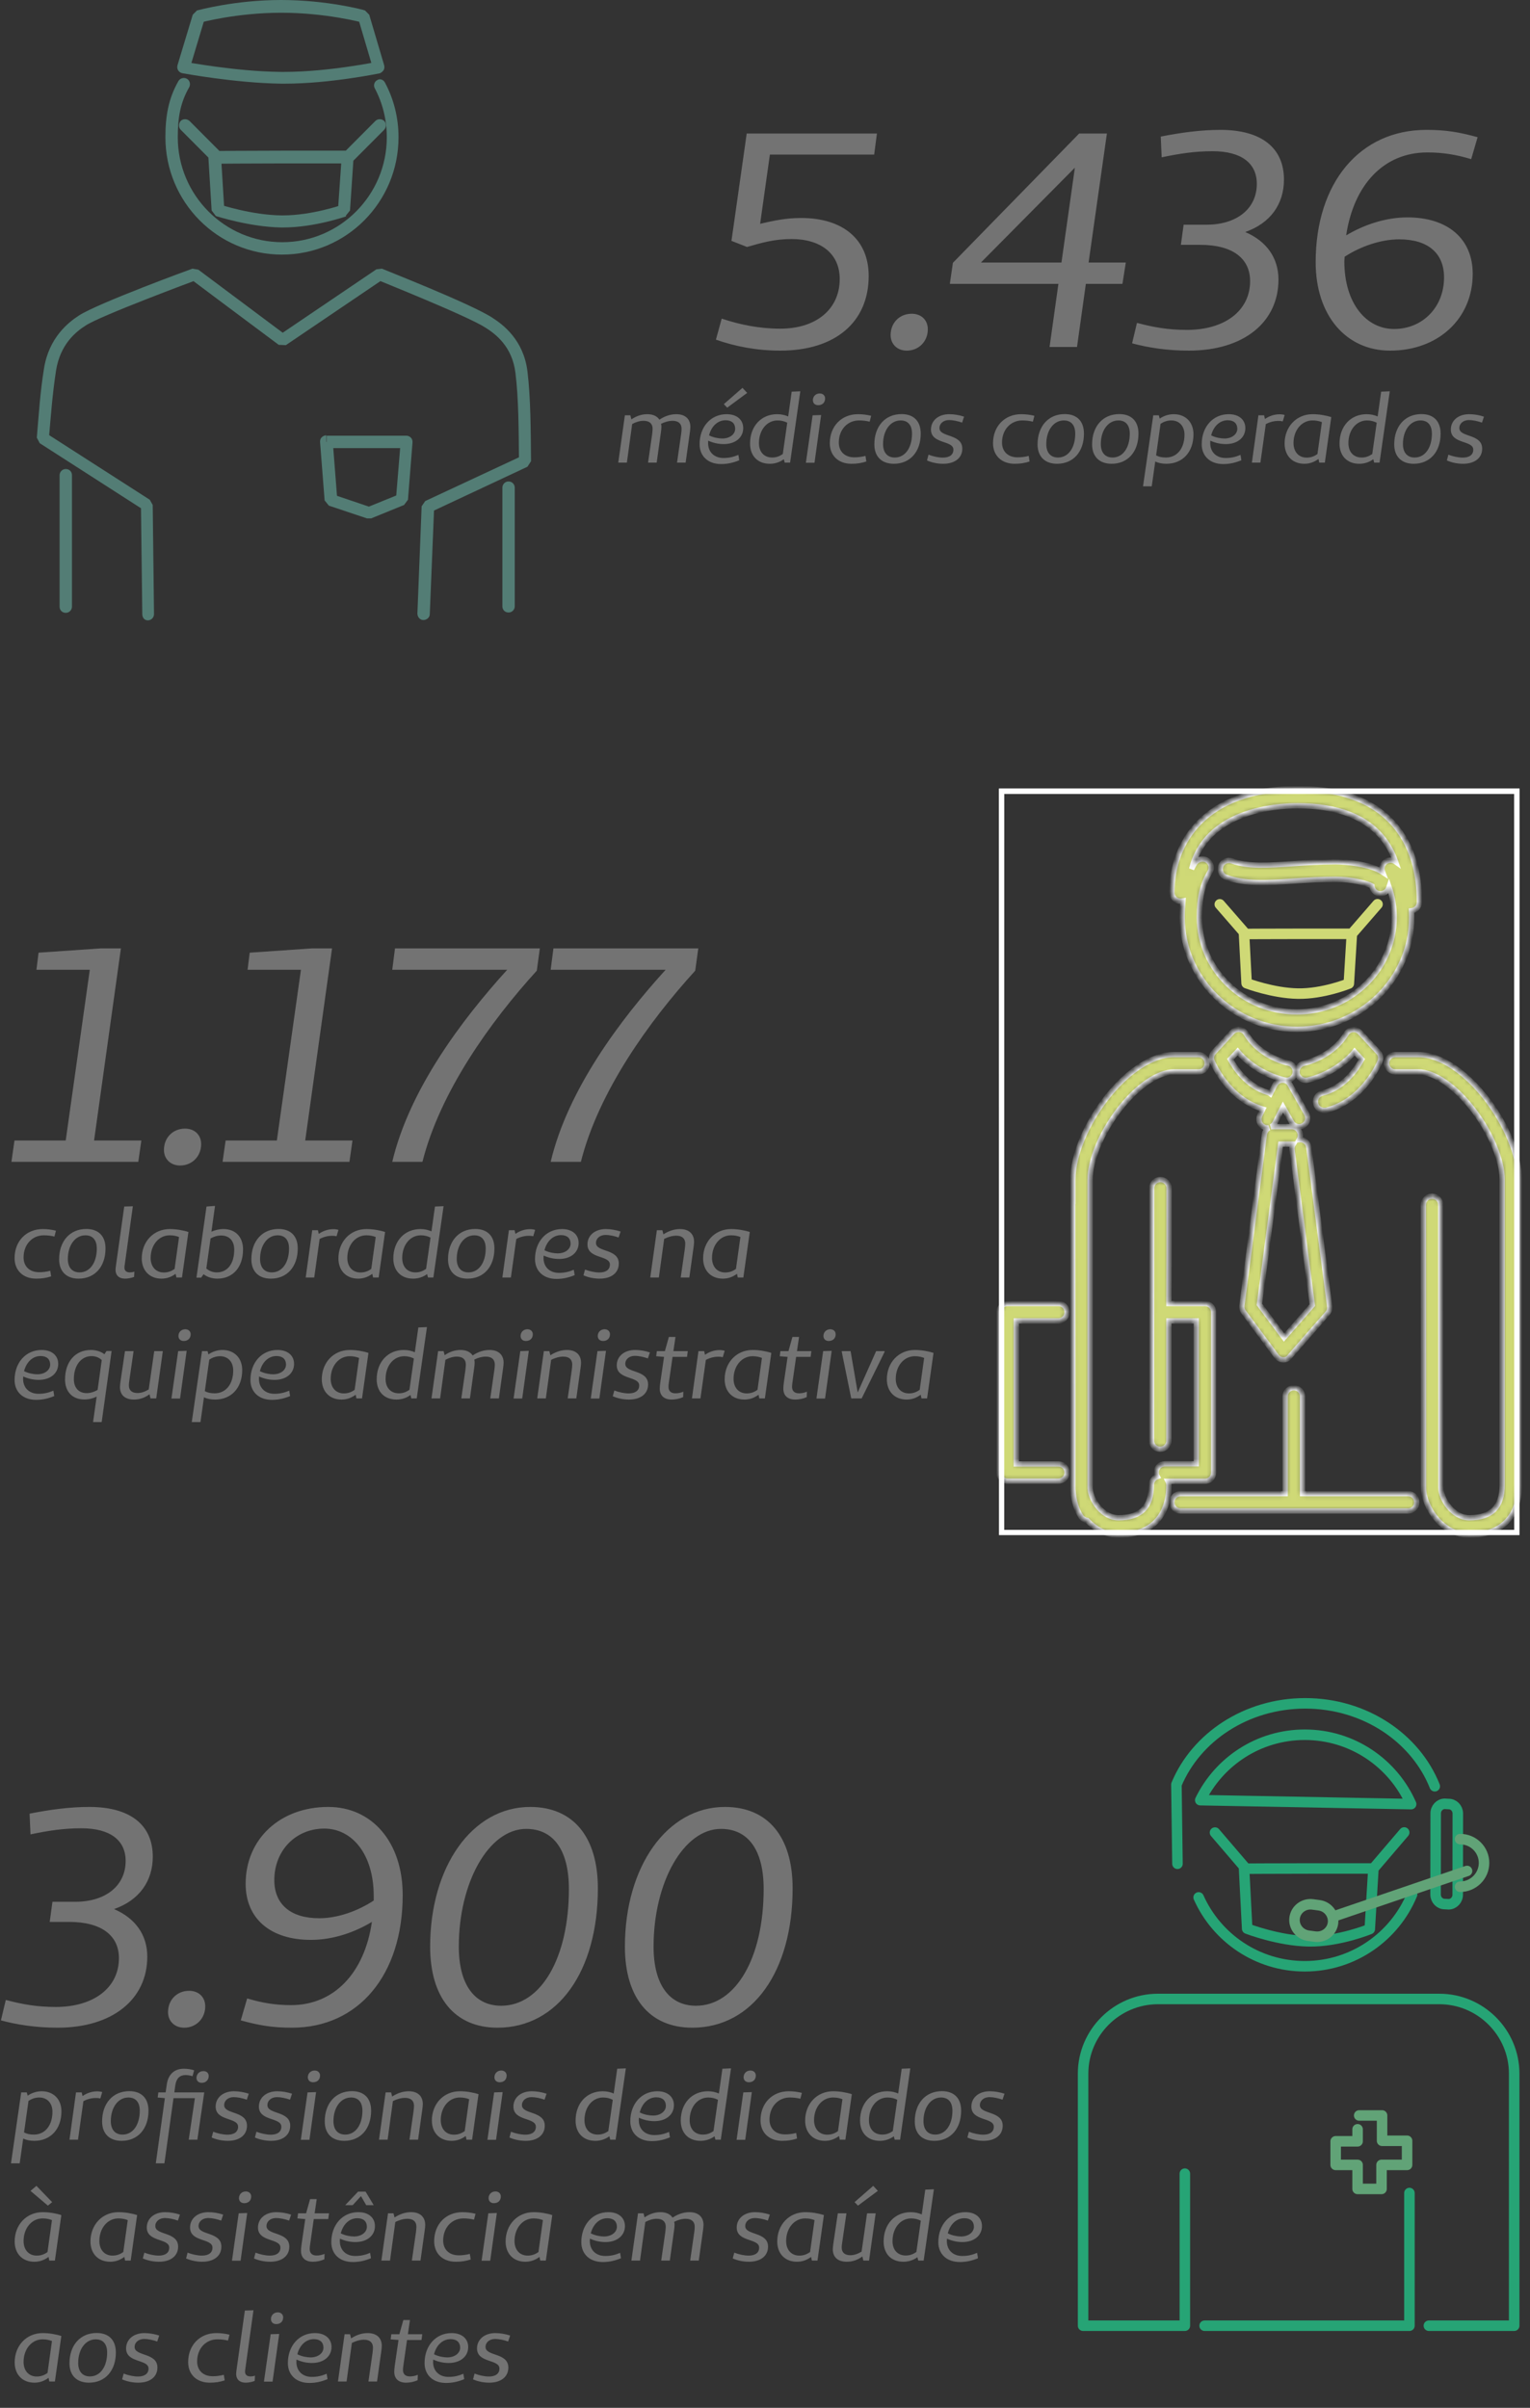
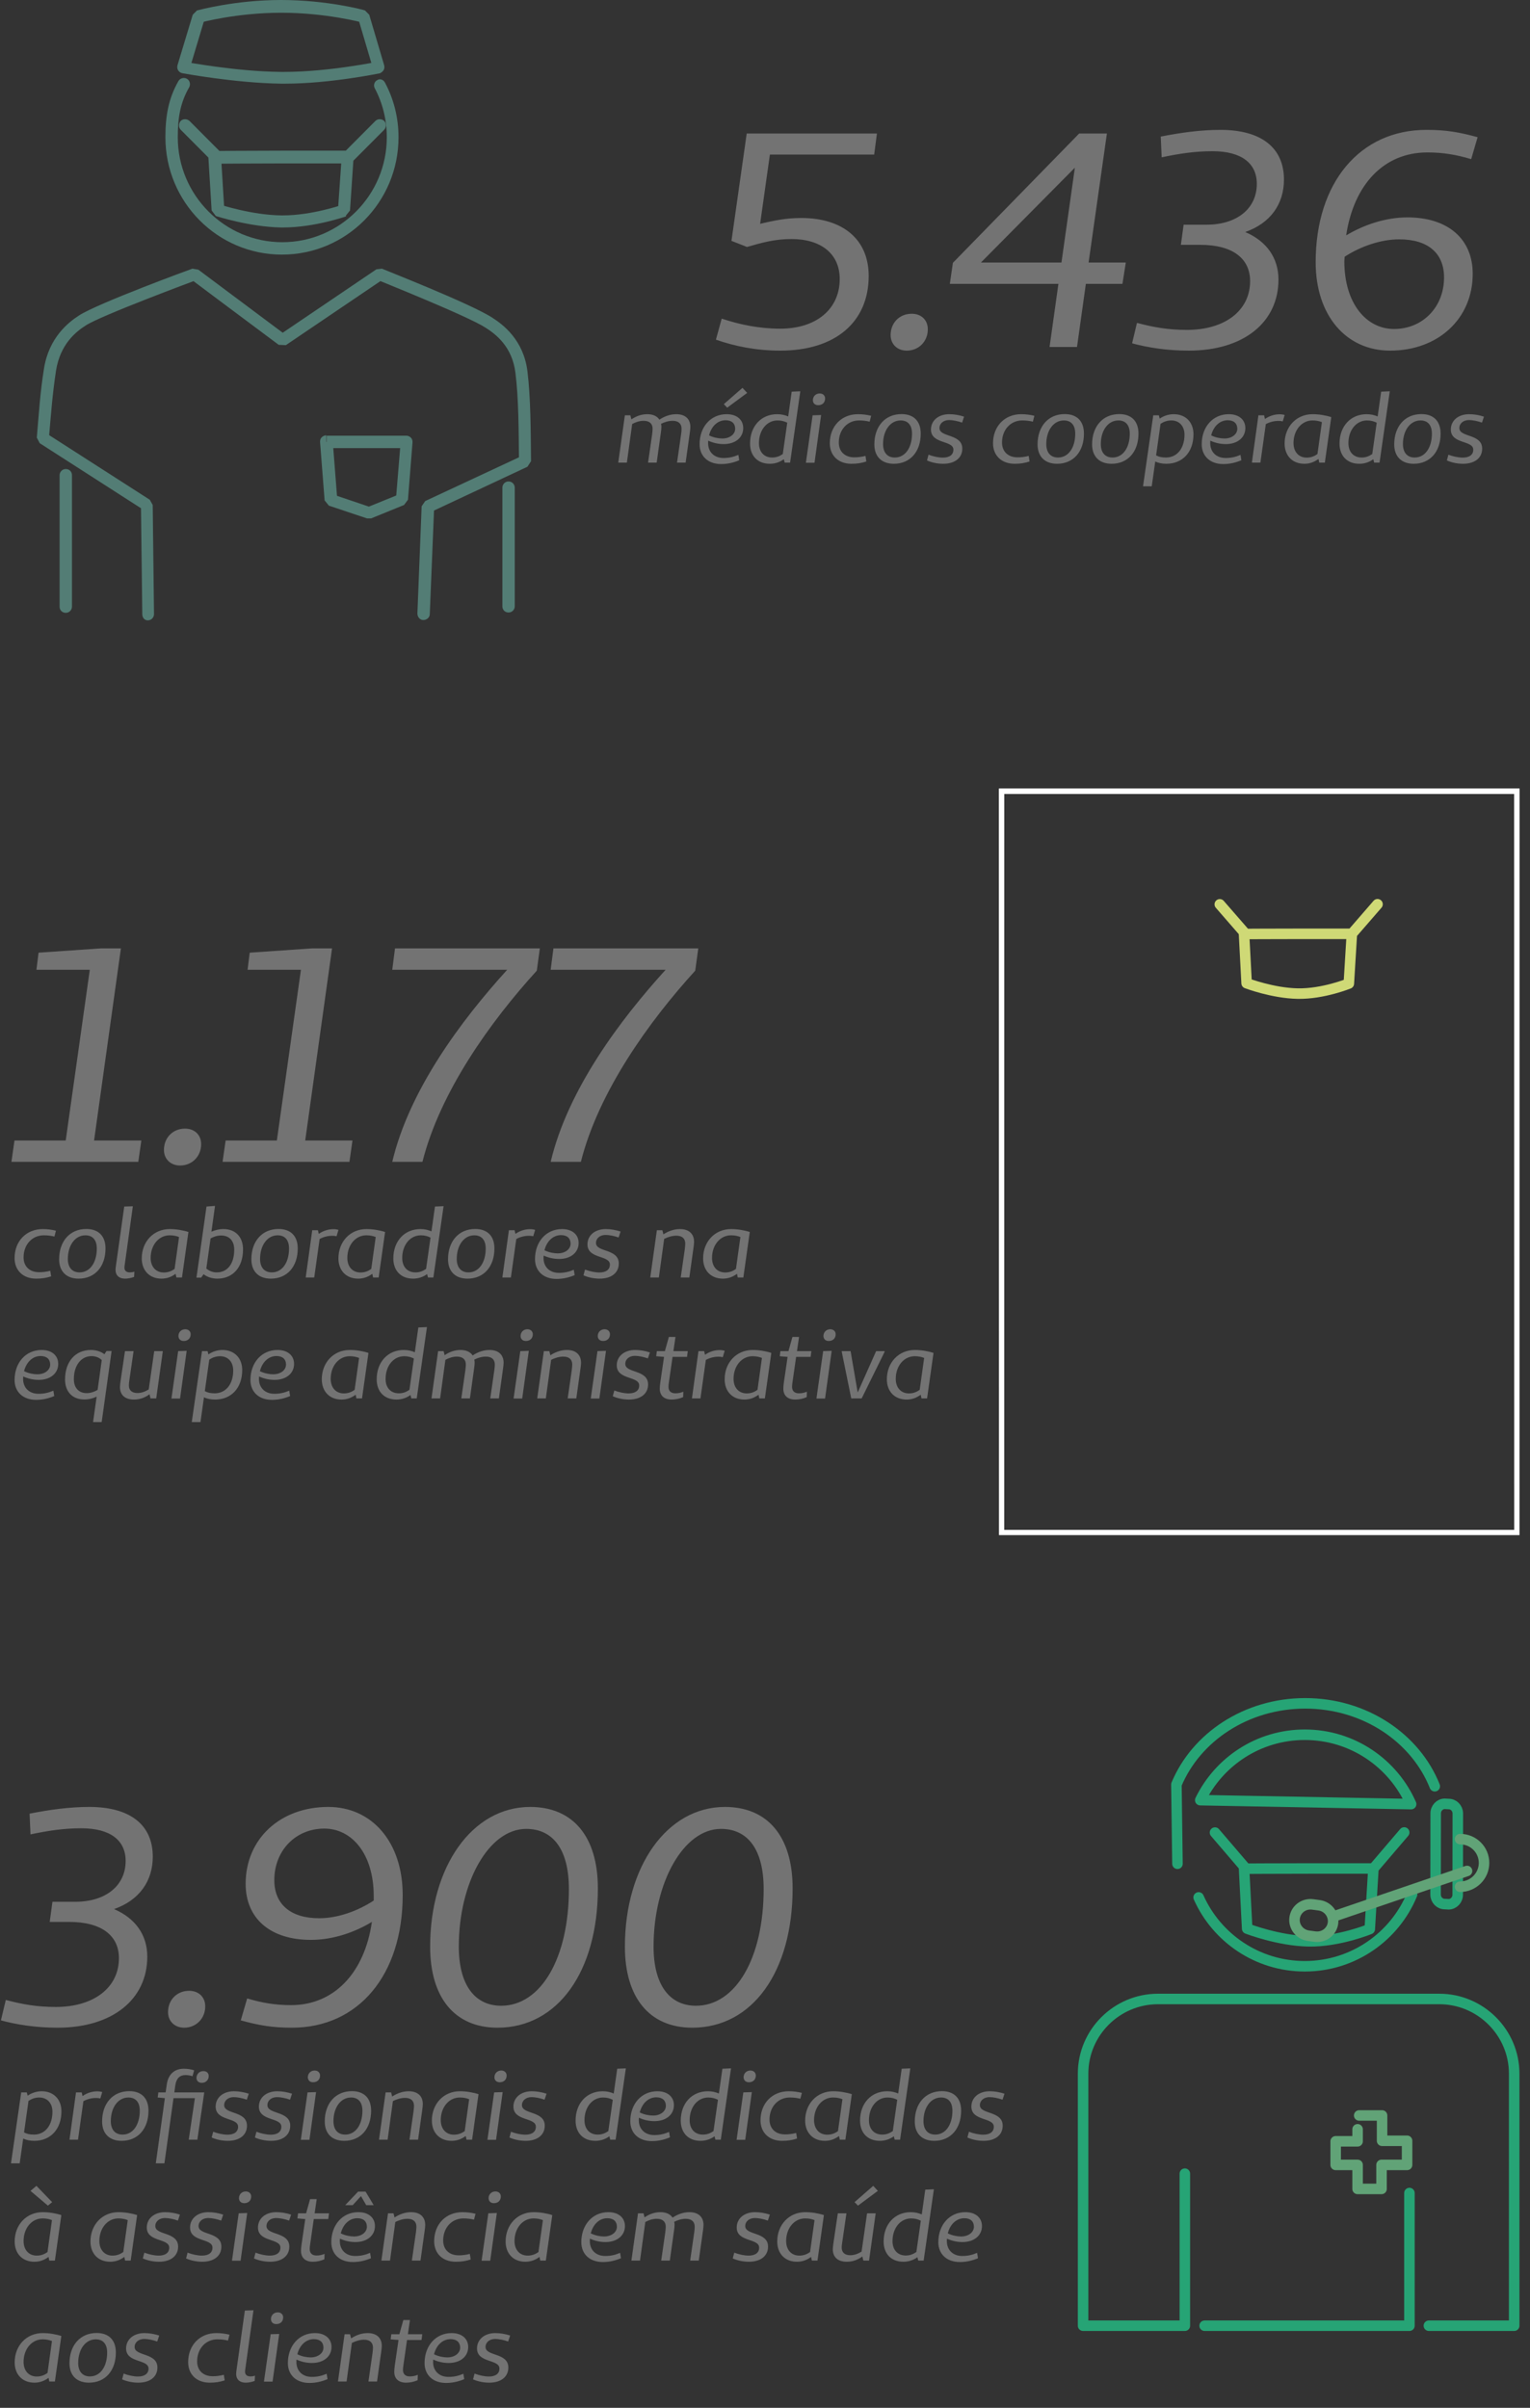
<svg xmlns="http://www.w3.org/2000/svg" width="291" height="458" viewBox="0 0 291 458" fill="none">
  <rect x="0" y="0" width="291" height="458" fill="#333333" stroke="none" />
  <path d="M73.196 15.667C74.868 18.776 75.797 22.319 75.797 26.112C75.797 38.422 65.889 48.431 53.629 48.431C41.368 48.431 31.46 38.422 31.46 26.112C31.46 22.133 32.017 18.776 33.937 15.418C34.246 14.859 34.989 14.672 35.547 14.983C36.104 15.294 36.29 16.04 35.98 16.6C34.308 19.522 33.813 22.319 33.813 26.112C33.813 37.116 42.73 46.069 53.69 46.069C64.651 46.069 73.568 37.116 73.568 26.112C73.568 22.755 72.763 19.584 71.277 16.786C70.967 16.227 71.215 15.48 71.772 15.232C72.206 14.921 72.887 15.107 73.196 15.667Z" fill="#537D75" />
  <path d="M72.082 12.807L72.329 13.926C72.267 13.926 62.855 15.916 54.124 15.916C53.938 15.916 53.752 15.916 53.505 15.916C44.65 15.791 34.742 13.926 34.68 13.926C34.37 13.864 34.061 13.678 33.875 13.367C33.689 13.056 33.689 12.745 33.751 12.434L36.661 2.798L37.466 1.989C37.528 1.989 44.588 0 53.443 0C62.298 0 69.357 1.927 69.419 1.989L70.224 2.798L73.073 12.434C73.134 12.745 73.134 13.056 72.949 13.367C72.763 13.615 72.515 13.864 72.206 13.926L72.082 12.807L70.967 13.118L68.119 3.482L69.233 3.171L68.924 4.29C68.924 4.29 62.05 2.425 53.505 2.425C44.959 2.425 38.148 4.29 38.148 4.29L37.838 3.171L38.953 3.482L36.042 13.18L34.928 12.869L35.113 11.75C35.113 11.75 44.959 13.615 53.505 13.678C53.69 13.678 53.876 13.678 54.062 13.678C62.422 13.678 71.772 11.75 71.772 11.75L72.082 12.807Z" fill="#537D75" />
  <path d="M97.904 92.759V115.327C97.904 115.948 97.408 116.508 96.727 116.508C96.046 116.508 95.551 116.011 95.551 115.327V92.759C95.551 92.137 96.046 91.578 96.727 91.578C97.408 91.578 97.904 92.137 97.904 92.759ZM13.688 90.396V115.389C13.688 116.011 13.192 116.57 12.511 116.57C11.83 116.57 11.335 116.073 11.335 115.389V90.396C11.335 89.775 11.83 89.215 12.511 89.215C13.192 89.215 13.688 89.712 13.688 90.396Z" fill="#537D75" />
  <path d="M40.253 30.588L34.37 24.682C33.937 24.247 33.937 23.5 34.37 23.003C34.804 22.568 35.547 22.568 36.042 23.003L41.925 28.909C42.358 29.345 42.358 30.091 41.925 30.588C41.429 31.023 40.686 31.023 40.253 30.588ZM65.518 28.909L71.4 23.003C71.834 22.568 72.577 22.568 73.073 23.003C73.506 23.438 73.506 24.184 73.073 24.682L67.19 30.588C66.756 31.023 66.013 31.023 65.518 30.588C65.084 30.091 65.084 29.407 65.518 28.909ZM65.456 40.038L65.827 41.157C65.766 41.157 59.883 43.271 53.814 43.271C53.69 43.271 53.566 43.271 53.443 43.271C47.312 43.147 41.12 41.095 41.058 41.095L40.253 40.038L39.634 29.966C39.634 29.655 39.758 29.345 39.943 29.096C40.191 28.847 40.439 28.723 40.81 28.723C40.81 28.723 47.498 28.661 53.443 28.661H66.075C66.385 28.661 66.694 28.785 66.942 29.034C67.19 29.282 67.252 29.593 67.252 29.904L66.57 40.038L65.766 41.033L65.456 40.038L64.279 39.976L64.899 31.085H53.505C47.622 31.085 40.934 31.148 40.872 31.148V29.966L42.049 29.904L42.668 39.976L41.491 40.038L41.863 38.919C41.863 38.919 47.87 40.908 53.505 40.971C53.629 40.971 53.752 40.971 53.814 40.971C59.325 40.971 65.022 38.981 65.022 38.981L65.456 40.038ZM62.112 84.055L63.288 83.993L64.094 94.313L70.162 96.365L75.364 94.251L76.107 85.236H62.174V84.055L63.35 83.993L62.112 84.055V82.874H77.283C77.593 82.874 77.903 82.998 78.15 83.247C78.398 83.495 78.46 83.806 78.46 84.117L77.593 95.059L76.85 96.054L70.596 98.603H69.79L62.545 96.178L61.74 95.183L60.873 84.055C60.873 83.744 60.935 83.433 61.183 83.184C61.431 82.936 61.74 82.811 62.05 82.811V84.055H62.112ZM27.063 116.819L26.816 96.675L7.557 84.303L7 83.247C7.433 78.273 7.619 74.791 8.362 70.129C9.291 64.222 13.007 61.3 15.05 59.995C18.58 57.694 36.538 51.104 36.599 51.104L37.714 51.291C37.714 51.291 46.383 57.757 54.434 63.787L53.752 64.72L53.133 63.725L71.586 51.229L72.639 51.104C72.701 51.166 89.544 57.757 93.631 60.43C95.675 61.736 99.576 64.657 100.319 70.626C100.938 75.724 100.938 81.692 101 87.723L100.319 88.78L82.547 97.111L81.742 116.819C81.742 117.44 81.184 117.938 80.503 117.938C79.884 117.938 79.389 117.378 79.389 116.694L80.194 96.302L80.875 95.308L99.39 86.666L99.885 87.723H98.709C98.647 81.692 98.647 75.786 98.028 70.875C97.408 65.901 94.25 63.538 92.393 62.357C88.863 60.057 71.772 53.28 71.772 53.218L72.206 52.161L72.825 53.156L54.371 65.652L53.009 65.59C44.897 59.559 36.29 53.094 36.29 53.094L36.971 52.161L37.343 53.28C37.343 53.28 19.075 60.057 16.288 61.922C14.431 63.103 11.459 65.466 10.653 70.502C9.972 75.04 9.725 78.459 9.291 83.495L8.115 83.371L8.734 82.376L28.488 95.059L29.045 96.054L29.293 116.819C29.293 117.44 28.797 118 28.116 118C27.435 118 27.063 117.44 27.063 116.819Z" fill="#537D75" />
  <path d="M136.163 64.608C139.817 65.884 143.877 66.696 148.401 66.696C158.899 66.696 165.221 61.244 165.221 52.486C165.221 45.526 160.291 41.466 152.403 41.466C149.503 41.466 147.357 41.93 144.573 42.568L146.429 29.402H166.265L166.787 25.4H142.021L139.121 45.816L142.079 46.976C144.921 46.164 147.299 45.468 150.547 45.468C156.115 45.468 159.711 48.252 159.711 53.066C159.711 58.808 155.245 62.52 148.401 62.52C144.457 62.52 140.745 61.766 137.265 60.606L136.163 64.608ZM172.467 66.696C174.729 66.696 176.468 64.956 176.468 62.636C176.468 60.896 175.251 59.678 173.395 59.678C171.133 59.678 169.393 61.36 169.393 63.738C169.393 65.42 170.611 66.696 172.467 66.696ZM213.485 53.994L214.123 49.934H207.047L210.527 25.4H205.249L181.237 49.992L180.657 53.994H201.305L199.623 66H204.843L206.525 53.994H213.485ZM201.885 49.934H186.573L204.437 31.896L201.885 49.934ZM220.945 29.924C224.251 29.228 227.209 28.764 230.631 28.764C236.083 28.764 239.041 31.026 239.041 34.97C239.041 39.668 235.271 42.742 229.471 42.742H229.065H225.121L224.599 46.57H228.253C234.633 46.57 237.765 49.296 237.765 53.472C237.765 59.098 232.951 62.752 225.759 62.752C222.105 62.752 219.321 62.23 216.247 61.418L215.319 65.304C218.335 66.116 221.931 66.696 226.107 66.696C236.605 66.696 243.159 61.244 243.159 53.182C243.159 49.064 240.897 45.874 236.837 44.134C241.651 42.452 244.203 38.798 244.203 34.158C244.203 28.126 239.911 24.704 232.139 24.704C228.369 24.704 224.599 25.226 220.771 25.98L220.945 29.924ZM281.033 26.096C277.611 25.168 275.175 24.704 271.289 24.704C258.645 24.704 250.235 34.738 250.235 49.876C250.235 60.026 256.035 66.696 264.387 66.696C273.551 66.696 280.105 60.606 280.105 52.08C280.105 45.41 275.349 41.35 267.693 41.35C263.459 41.35 259.341 42.8 256.035 44.772C257.485 35.086 263.227 28.996 271.463 28.996C274.421 28.996 276.915 29.402 279.815 30.272L281.033 26.096ZM265.141 62.578C259.863 62.578 255.687 57.706 255.687 49.702L255.745 48.832C258.703 46.918 262.531 45.526 266.127 45.526C271.637 45.526 274.653 48.194 274.653 52.776C274.653 58.402 270.593 62.578 265.141 62.578Z" fill="#737373" />
  <path d="M119.893 79H118.849L117.589 88H119.227L120.235 80.656C120.901 80.296 121.639 80.044 122.413 80.044C123.565 80.044 124.123 80.62 124.123 81.556C124.123 81.808 124.087 82.15 124.033 82.618L123.259 88H124.897L125.689 82.33C125.761 81.844 125.797 81.484 125.797 81.214C125.797 80.998 125.779 80.8 125.725 80.62C126.391 80.278 127.183 80.044 127.921 80.044C129.073 80.044 129.631 80.62 129.631 81.556C129.631 81.862 129.613 82.15 129.541 82.618L128.767 88H130.405L131.197 82.33C131.251 81.898 131.305 81.538 131.305 81.214C131.305 79.738 130.369 78.784 128.623 78.784C127.435 78.784 126.319 79.216 125.419 79.828C125.005 79.18 124.213 78.784 123.115 78.784C121.963 78.784 120.955 79.18 120.091 79.774L119.893 79ZM138.315 77.542L142.113 74.734L141.213 73.78L137.667 76.876L138.315 77.542ZM140.439 86.524C139.503 86.92 138.657 87.118 137.613 87.118C135.849 87.118 134.679 86.002 134.679 84.274C134.679 84.112 134.697 83.968 134.697 83.824C135.615 84.238 136.587 84.472 137.649 84.472C139.845 84.472 141.357 83.248 141.357 81.43C141.357 79.864 140.169 78.784 138.207 78.784C135.165 78.784 133.059 81.214 133.059 84.49C133.059 86.776 134.679 88.27 137.145 88.27C138.423 88.27 139.503 88 140.601 87.55L140.439 86.524ZM138.009 79.936C139.197 79.936 139.827 80.566 139.827 81.556C139.827 82.618 138.783 83.41 137.379 83.41C136.659 83.41 135.687 83.23 134.859 82.816C135.291 81.088 136.497 79.936 138.009 79.936ZM152.215 74.428L150.577 74.5L149.911 79.216C149.335 78.964 148.651 78.784 147.823 78.784C144.763 78.784 142.657 81.088 142.657 84.364C142.657 86.722 144.115 88.216 146.419 88.216C147.373 88.216 148.291 87.928 149.083 87.352L149.245 88H150.271L152.215 74.428ZM148.885 86.362C148.255 86.794 147.643 87.028 146.869 87.028C145.339 87.028 144.349 85.984 144.349 84.292C144.349 81.79 145.861 79.972 147.895 79.972C148.651 79.972 149.209 80.152 149.731 80.404L148.885 86.362ZM155.905 74.842C155.149 74.842 154.609 75.4 154.609 76.12C154.609 76.696 155.005 77.074 155.617 77.074C156.409 77.074 156.931 76.57 156.931 75.796C156.931 75.238 156.517 74.842 155.905 74.842ZM154.915 88.018L156.175 78.946L154.555 79L153.277 88.018H154.915ZM164.613 86.722C163.803 86.92 163.191 86.992 162.489 86.992C160.707 86.992 159.537 85.912 159.537 84.166C159.537 81.736 161.175 79.972 163.389 79.972C164.091 79.972 164.703 80.044 165.405 80.206L165.693 79.09C164.883 78.892 164.037 78.784 163.191 78.784C160.041 78.784 157.827 81.088 157.827 84.31C157.827 86.668 159.465 88.216 161.931 88.216C163.029 88.216 163.803 88.09 164.775 87.784L164.613 86.722ZM170.007 88.216C173.103 88.216 175.119 85.93 175.119 82.474C175.119 80.116 173.787 78.766 171.465 78.766C168.369 78.766 166.299 81.07 166.299 84.526C166.299 86.848 167.685 88.216 170.007 88.216ZM170.187 87.028C168.783 87.028 167.955 86.092 167.955 84.472C167.955 81.862 169.341 79.972 171.303 79.972C172.671 79.972 173.463 80.854 173.463 82.492C173.463 85.156 172.167 87.028 170.187 87.028ZM176.31 87.586C177.21 87.982 178.29 88.216 179.388 88.216C181.584 88.216 183.024 87.136 183.024 85.336C183.024 82.474 178.686 83.23 178.686 81.43C178.686 80.548 179.442 79.9 180.522 79.9C181.206 79.9 182.178 80.098 182.988 80.386L183.366 79.252C182.502 78.964 181.476 78.784 180.558 78.784C178.47 78.784 177.066 80.008 177.066 81.7C177.066 84.508 181.314 83.716 181.332 85.516C181.35 86.506 180.576 87.046 179.334 87.046C178.506 87.046 177.498 86.83 176.598 86.488L176.31 87.586ZM195.656 86.722C194.846 86.92 194.234 86.992 193.532 86.992C191.75 86.992 190.58 85.912 190.58 84.166C190.58 81.736 192.218 79.972 194.432 79.972C195.134 79.972 195.746 80.044 196.448 80.206L196.736 79.09C195.926 78.892 195.08 78.784 194.234 78.784C191.084 78.784 188.87 81.088 188.87 84.31C188.87 86.668 190.508 88.216 192.974 88.216C194.072 88.216 194.846 88.09 195.818 87.784L195.656 86.722ZM201.05 88.216C204.146 88.216 206.162 85.93 206.162 82.474C206.162 80.116 204.83 78.766 202.508 78.766C199.412 78.766 197.342 81.07 197.342 84.526C197.342 86.848 198.728 88.216 201.05 88.216ZM201.23 87.028C199.826 87.028 198.998 86.092 198.998 84.472C198.998 81.862 200.384 79.972 202.346 79.972C203.714 79.972 204.506 80.854 204.506 82.492C204.506 85.156 203.21 87.028 201.23 87.028ZM211.421 88.216C214.517 88.216 216.533 85.93 216.533 82.474C216.533 80.116 215.201 78.766 212.879 78.766C209.783 78.766 207.713 81.07 207.713 84.526C207.713 86.848 209.099 88.216 211.421 88.216ZM211.601 87.028C210.197 87.028 209.369 86.092 209.369 84.472C209.369 81.862 210.755 79.972 212.717 79.972C214.085 79.972 214.877 80.854 214.877 82.492C214.877 85.156 213.581 87.028 211.601 87.028ZM220.407 79H219.345L217.401 92.5H219.057L219.723 87.784C220.263 88.054 221.001 88.216 221.829 88.216C224.943 88.216 226.995 85.984 226.995 82.6C226.995 80.296 225.483 78.784 223.233 78.784C222.279 78.784 221.307 79.108 220.569 79.63L220.407 79ZM220.731 80.62C221.289 80.242 221.973 79.972 222.783 79.972C224.295 79.972 225.285 81.052 225.285 82.69C225.285 85.282 223.881 87.028 221.757 87.028C221.001 87.028 220.407 86.902 219.885 86.614L220.731 80.62ZM235.941 86.524C235.005 86.92 234.159 87.118 233.115 87.118C231.351 87.118 230.181 86.002 230.181 84.274C230.181 84.112 230.199 83.968 230.199 83.824C231.117 84.238 232.089 84.472 233.151 84.472C235.347 84.472 236.859 83.248 236.859 81.43C236.859 79.864 235.671 78.784 233.709 78.784C230.667 78.784 228.561 81.214 228.561 84.49C228.561 86.776 230.181 88.27 232.647 88.27C233.925 88.27 235.005 88 236.103 87.55L235.941 86.524ZM233.511 79.936C234.699 79.936 235.329 80.566 235.329 81.556C235.329 82.618 234.285 83.41 232.881 83.41C232.161 83.41 231.189 83.23 230.361 82.816C230.793 81.088 231.999 79.936 233.511 79.936ZM240.427 79H239.347L238.105 88H239.725L240.751 80.674C241.453 80.296 242.281 80.062 243.145 80.062C243.397 80.062 243.685 80.08 243.973 80.152L244.333 78.946C244.117 78.856 243.721 78.802 243.379 78.802C242.335 78.802 241.381 79.144 240.589 79.702L240.427 79ZM250.917 88H251.979L253.203 79.342C252.159 79 250.845 78.784 249.657 78.784C246.579 78.784 244.329 81.16 244.329 84.364C244.329 86.686 245.823 88.216 248.073 88.216C249.081 88.216 249.927 87.91 250.773 87.298L250.917 88ZM250.575 86.362C249.981 86.794 249.333 87.046 248.523 87.046C247.011 87.046 246.021 85.948 246.021 84.274C246.021 81.826 247.569 79.972 249.639 79.972C250.359 79.972 250.899 80.098 251.421 80.296L250.575 86.362ZM264.329 74.428L262.691 74.5L262.025 79.216C261.449 78.964 260.765 78.784 259.937 78.784C256.877 78.784 254.771 81.088 254.771 84.364C254.771 86.722 256.229 88.216 258.533 88.216C259.487 88.216 260.405 87.928 261.197 87.352L261.359 88H262.385L264.329 74.428ZM260.999 86.362C260.369 86.794 259.757 87.028 258.983 87.028C257.453 87.028 256.463 85.984 256.463 84.292C256.463 81.79 257.975 79.972 260.009 79.972C260.765 79.972 261.323 80.152 261.845 80.404L260.999 86.362ZM268.884 88.216C271.98 88.216 273.996 85.93 273.996 82.474C273.996 80.116 272.664 78.766 270.342 78.766C267.246 78.766 265.176 81.07 265.176 84.526C265.176 86.848 266.562 88.216 268.884 88.216ZM269.064 87.028C267.66 87.028 266.832 86.092 266.832 84.472C266.832 81.862 268.218 79.972 270.18 79.972C271.548 79.972 272.34 80.854 272.34 82.492C272.34 85.156 271.044 87.028 269.064 87.028ZM275.187 87.586C276.087 87.982 277.167 88.216 278.265 88.216C280.461 88.216 281.901 87.136 281.901 85.336C281.901 82.474 277.563 83.23 277.563 81.43C277.563 80.548 278.319 79.9 279.399 79.9C280.083 79.9 281.055 80.098 281.865 80.386L282.243 79.252C281.379 78.964 280.353 78.784 279.435 78.784C277.347 78.784 275.943 80.008 275.943 81.7C275.943 84.508 280.191 83.716 280.209 85.516C280.227 86.506 279.453 87.046 278.211 87.046C277.383 87.046 276.375 86.83 275.475 86.488L275.187 87.586Z" fill="#737373" />
  <path d="M26.882 216.94H17.892L22.996 180.4H19.11L7.336 181.212L6.93 184.46H17.08L12.498 216.94H2.754L2.174 221H26.302L26.882 216.94ZM34.258 221.696C36.52 221.696 38.26 219.956 38.26 217.636C38.26 215.896 37.041 214.678 35.185 214.678C32.923 214.678 31.183 216.36 31.183 218.738C31.183 220.42 32.401 221.696 34.258 221.696ZM67.04 216.94H58.05L63.154 180.4H59.268L47.494 181.212L47.088 184.46H57.238L52.656 216.94H42.912L42.332 221H66.46L67.04 216.94ZM102.677 180.4H75.127L74.605 184.46H96.471C87.829 193.972 77.853 207.254 74.605 221H80.347C83.711 207.66 93.281 194.32 102.097 184.634L102.677 180.4ZM132.809 180.4H105.259L104.737 184.46H126.603C117.961 193.972 107.985 207.254 104.737 221H110.479C113.843 207.66 123.413 194.32 132.229 184.634L132.809 180.4Z" fill="#737373" />
  <path d="M9.56 241.722C8.75 241.92 8.138 241.992 7.436 241.992C5.654 241.992 4.484 240.912 4.484 239.166C4.484 236.736 6.122 234.972 8.336 234.972C9.038 234.972 9.65 235.044 10.352 235.206L10.64 234.09C9.83 233.892 8.984 233.784 8.138 233.784C4.988 233.784 2.774 236.088 2.774 239.31C2.774 241.668 4.412 243.216 6.878 243.216C7.976 243.216 8.75 243.09 9.722 242.784L9.56 241.722ZM14.955 243.216C18.051 243.216 20.067 240.93 20.067 237.474C20.067 235.116 18.735 233.766 16.413 233.766C13.317 233.766 11.247 236.07 11.247 239.526C11.247 241.848 12.633 243.216 14.955 243.216ZM15.135 242.028C13.731 242.028 12.903 241.092 12.903 239.472C12.903 236.862 14.289 234.972 16.251 234.972C17.619 234.972 18.411 235.854 18.411 237.492C18.411 240.156 17.115 242.028 15.135 242.028ZM25.269 229.446L23.631 229.5L22.047 240.786C22.011 241.11 21.975 241.308 21.975 241.506C21.975 242.658 22.713 243.216 23.775 243.216C24.315 243.216 24.891 243.108 25.503 242.892L25.557 241.884C25.233 241.992 24.963 242.028 24.729 242.028C24.081 242.028 23.667 241.758 23.667 241.11C23.667 240.966 23.685 240.804 23.721 240.588L25.269 229.446ZM33.55 243H34.612L35.836 234.342C34.792 234 33.478 233.784 32.29 233.784C29.212 233.784 26.962 236.16 26.962 239.364C26.962 241.686 28.456 243.216 30.706 243.216C31.714 243.216 32.56 242.91 33.406 242.298L33.55 243ZM33.208 241.362C32.614 241.794 31.966 242.046 31.156 242.046C29.644 242.046 28.654 240.948 28.654 239.274C28.654 236.826 30.202 234.972 32.272 234.972C32.992 234.972 33.532 235.098 34.054 235.296L33.208 241.362ZM40.896 229.374L39.276 229.5L37.368 243.018H38.268L38.718 242.37C39.366 242.892 40.32 243.216 41.328 243.216C44.298 243.216 46.224 241.056 46.224 237.654C46.224 235.296 44.802 233.784 42.498 233.784C41.652 233.784 40.878 233.982 40.212 234.288L40.896 229.374ZM40.05 235.566C40.644 235.242 41.31 235.008 42.048 235.008C43.596 235.008 44.55 235.998 44.55 237.708C44.55 240.372 43.272 242.028 41.22 242.028C40.482 242.028 39.78 241.758 39.24 241.29L40.05 235.566ZM51.517 243.216C54.613 243.216 56.629 240.93 56.629 237.474C56.629 235.116 55.297 233.766 52.975 233.766C49.879 233.766 47.809 236.07 47.809 239.526C47.809 241.848 49.195 243.216 51.517 243.216ZM51.697 242.028C50.293 242.028 49.465 241.092 49.465 239.472C49.465 236.862 50.851 234.972 52.813 234.972C54.181 234.972 54.973 235.854 54.973 237.492C54.973 240.156 53.677 242.028 51.697 242.028ZM60.466 234H59.386L58.144 243H59.764L60.79 235.674C61.492 235.296 62.32 235.062 63.184 235.062C63.436 235.062 63.724 235.08 64.012 235.152L64.372 233.946C64.156 233.856 63.76 233.802 63.418 233.802C62.374 233.802 61.42 234.144 60.628 234.702L60.466 234ZM70.956 243H72.018L73.242 234.342C72.198 234 70.884 233.784 69.696 233.784C66.618 233.784 64.368 236.16 64.368 239.364C64.368 241.686 65.862 243.216 68.112 243.216C69.12 243.216 69.966 242.91 70.812 242.298L70.956 243ZM70.614 241.362C70.02 241.794 69.372 242.046 68.562 242.046C67.05 242.046 66.06 240.948 66.06 239.274C66.06 236.826 67.608 234.972 69.678 234.972C70.398 234.972 70.938 235.098 71.46 235.296L70.614 241.362ZM84.368 229.428L82.73 229.5L82.064 234.216C81.488 233.964 80.804 233.784 79.976 233.784C76.916 233.784 74.81 236.088 74.81 239.364C74.81 241.722 76.268 243.216 78.572 243.216C79.526 243.216 80.444 242.928 81.236 242.352L81.398 243H82.424L84.368 229.428ZM81.038 241.362C80.408 241.794 79.796 242.028 79.022 242.028C77.492 242.028 76.502 240.984 76.502 239.292C76.502 236.79 78.014 234.972 80.048 234.972C80.804 234.972 81.362 235.152 81.884 235.404L81.038 241.362ZM88.923 243.216C92.019 243.216 94.035 240.93 94.035 237.474C94.035 235.116 92.703 233.766 90.381 233.766C87.285 233.766 85.215 236.07 85.215 239.526C85.215 241.848 86.601 243.216 88.923 243.216ZM89.103 242.028C87.699 242.028 86.871 241.092 86.871 239.472C86.871 236.862 88.257 234.972 90.219 234.972C91.587 234.972 92.379 235.854 92.379 237.492C92.379 240.156 91.083 242.028 89.103 242.028ZM97.873 234H96.793L95.55 243H97.171L98.197 235.674C98.898 235.296 99.727 235.062 100.591 235.062C100.843 235.062 101.131 235.08 101.419 235.152L101.779 233.946C101.563 233.856 101.167 233.802 100.825 233.802C99.781 233.802 98.826 234.144 98.034 234.702L97.873 234ZM109.136 241.524C108.2 241.92 107.354 242.118 106.31 242.118C104.546 242.118 103.376 241.002 103.376 239.274C103.376 239.112 103.394 238.968 103.394 238.824C104.312 239.238 105.284 239.472 106.346 239.472C108.542 239.472 110.054 238.248 110.054 236.43C110.054 234.864 108.866 233.784 106.904 233.784C103.862 233.784 101.756 236.214 101.756 239.49C101.756 241.776 103.376 243.27 105.842 243.27C107.12 243.27 108.2 243 109.298 242.55L109.136 241.524ZM106.706 234.936C107.894 234.936 108.524 235.566 108.524 236.556C108.524 237.618 107.48 238.41 106.076 238.41C105.356 238.41 104.384 238.23 103.556 237.816C103.988 236.088 105.194 234.936 106.706 234.936ZM110.977 242.586C111.877 242.982 112.957 243.216 114.055 243.216C116.251 243.216 117.691 242.136 117.691 240.336C117.691 237.474 113.353 238.23 113.353 236.43C113.353 235.548 114.109 234.9 115.188 234.9C115.873 234.9 116.845 235.098 117.655 235.386L118.033 234.252C117.169 233.964 116.143 233.784 115.225 233.784C113.137 233.784 111.733 235.008 111.733 236.7C111.733 239.508 115.981 238.716 115.999 240.516C116.017 241.506 115.243 242.046 114.001 242.046C113.173 242.046 112.165 241.83 111.265 241.488L110.977 242.586ZM125.979 234H124.935L123.675 243H125.313L126.321 235.656C127.005 235.314 127.833 235.044 128.625 235.044C129.777 235.044 130.335 235.62 130.335 236.556C130.335 236.808 130.299 237.15 130.245 237.618L129.471 243H131.109L131.901 237.33C131.973 236.844 132.009 236.484 132.009 236.214C132.009 234.738 131.073 233.784 129.327 233.784C128.157 233.784 127.077 234.198 126.177 234.792L125.979 234ZM140.319 243H141.381L142.605 234.342C141.561 234 140.247 233.784 139.059 233.784C135.981 233.784 133.731 236.16 133.731 239.364C133.731 241.686 135.225 243.216 137.475 243.216C138.483 243.216 139.329 242.91 140.175 242.298L140.319 243ZM139.977 241.362C139.383 241.794 138.735 242.046 137.925 242.046C136.413 242.046 135.423 240.948 135.423 239.274C135.423 236.826 136.971 234.972 139.041 234.972C139.761 234.972 140.301 235.098 140.823 235.296L139.977 241.362ZM10.154 264.524C9.218 264.92 8.372 265.118 7.328 265.118C5.564 265.118 4.394 264.002 4.394 262.274C4.394 262.112 4.412 261.968 4.412 261.824C5.33 262.238 6.302 262.472 7.364 262.472C9.56 262.472 11.072 261.248 11.072 259.43C11.072 257.864 9.884 256.784 7.922 256.784C4.88 256.784 2.774 259.214 2.774 262.49C2.774 264.776 4.394 266.27 6.86 266.27C8.138 266.27 9.218 266 10.316 265.55L10.154 264.524ZM7.724 257.936C8.912 257.936 9.542 258.566 9.542 259.556C9.542 260.618 8.498 261.41 7.094 261.41C6.374 261.41 5.402 261.23 4.574 260.816C5.006 259.088 6.212 257.936 7.724 257.936ZM21.228 256.982H20.256L19.86 257.594C19.23 257.09 18.294 256.784 17.286 256.784C14.316 256.784 12.372 259.016 12.372 262.4C12.372 264.722 13.776 266.198 16.026 266.198C16.872 266.198 17.682 266 18.384 265.658L17.7 270.5H19.338L21.228 256.982ZM18.564 264.38C17.988 264.722 17.25 264.992 16.476 264.992C14.982 264.992 14.046 263.984 14.046 262.328C14.046 259.736 15.414 257.954 17.412 257.954C18.168 257.954 18.852 258.224 19.356 258.692L18.564 264.38ZM30.97 257H29.332L28.288 264.29C27.604 264.704 26.884 264.974 26.164 264.974C25.084 264.974 24.508 264.452 24.508 263.516C24.508 263.264 24.544 262.922 24.598 262.58L25.408 257H23.77L22.924 262.724C22.87 263.156 22.816 263.552 22.816 263.84C22.816 265.334 23.77 266.216 25.48 266.216C26.632 266.216 27.622 265.82 28.432 265.208L28.63 266H29.71L30.97 257ZM35.236 252.842C34.48 252.842 33.94 253.4 33.94 254.12C33.94 254.696 34.336 255.074 34.947 255.074C35.739 255.074 36.261 254.57 36.261 253.796C36.261 253.238 35.847 252.842 35.236 252.842ZM34.245 266.018L35.505 256.946L33.886 257L32.608 266.018H34.245ZM39.479 257H38.417L36.473 270.5H38.129L38.795 265.784C39.335 266.054 40.073 266.216 40.901 266.216C44.015 266.216 46.067 263.984 46.067 260.6C46.067 258.296 44.555 256.784 42.305 256.784C41.351 256.784 40.379 257.108 39.641 257.63L39.479 257ZM39.803 258.62C40.361 258.242 41.045 257.972 41.855 257.972C43.367 257.972 44.357 259.052 44.357 260.69C44.357 263.282 42.953 265.028 40.829 265.028C40.073 265.028 39.479 264.902 38.957 264.614L39.803 258.62ZM55.013 264.524C54.077 264.92 53.231 265.118 52.187 265.118C50.423 265.118 49.253 264.002 49.253 262.274C49.253 262.112 49.271 261.968 49.271 261.824C50.189 262.238 51.161 262.472 52.223 262.472C54.419 262.472 55.931 261.248 55.931 259.43C55.931 257.864 54.743 256.784 52.781 256.784C49.739 256.784 47.633 259.214 47.633 262.49C47.633 264.776 49.253 266.27 51.719 266.27C52.997 266.27 54.077 266 55.175 265.55L55.013 264.524ZM52.583 257.936C53.771 257.936 54.401 258.566 54.401 259.556C54.401 260.618 53.357 261.41 51.953 261.41C51.233 261.41 50.261 261.23 49.433 260.816C49.865 259.088 51.071 257.936 52.583 257.936ZM67.792 266H68.854L70.078 257.342C69.034 257 67.72 256.784 66.532 256.784C63.454 256.784 61.204 259.16 61.204 262.364C61.204 264.686 62.698 266.216 64.948 266.216C65.956 266.216 66.802 265.91 67.648 265.298L67.792 266ZM67.45 264.362C66.856 264.794 66.208 265.046 65.398 265.046C63.886 265.046 62.896 263.948 62.896 262.274C62.896 259.826 64.444 257.972 66.514 257.972C67.234 257.972 67.774 258.098 68.296 258.296L67.45 264.362ZM81.204 252.428L79.566 252.5L78.9 257.216C78.323 256.964 77.639 256.784 76.811 256.784C73.751 256.784 71.645 259.088 71.645 262.364C71.645 264.722 73.103 266.216 75.407 266.216C76.362 266.216 77.279 265.928 78.072 265.352L78.234 266H79.26L81.204 252.428ZM77.874 264.362C77.243 264.794 76.632 265.028 75.858 265.028C74.328 265.028 73.338 263.984 73.338 262.292C73.338 259.79 74.85 257.972 76.883 257.972C77.639 257.972 78.198 258.152 78.719 258.404L77.874 264.362ZM84.372 257H83.328L82.068 266H83.706L84.714 258.656C85.38 258.296 86.118 258.044 86.892 258.044C88.044 258.044 88.602 258.62 88.602 259.556C88.602 259.808 88.566 260.15 88.512 260.618L87.738 266H89.376L90.168 260.33C90.24 259.844 90.276 259.484 90.276 259.214C90.276 258.998 90.258 258.8 90.204 258.62C90.87 258.278 91.662 258.044 92.4 258.044C93.552 258.044 94.11 258.62 94.11 259.556C94.11 259.862 94.092 260.15 94.02 260.618L93.246 266H94.884L95.676 260.33C95.73 259.898 95.784 259.538 95.784 259.214C95.784 257.738 94.848 256.784 93.102 256.784C91.914 256.784 90.798 257.216 89.898 257.828C89.484 257.18 88.692 256.784 87.594 256.784C86.442 256.784 85.434 257.18 84.57 257.774L84.372 257ZM100.31 252.842C99.554 252.842 99.014 253.4 99.014 254.12C99.014 254.696 99.41 255.074 100.022 255.074C100.814 255.074 101.336 254.57 101.336 253.796C101.336 253.238 100.922 252.842 100.31 252.842ZM99.32 266.018L100.58 256.946L98.96 257L97.682 266.018H99.32ZM104.481 257H103.437L102.177 266H103.815L104.823 258.656C105.507 258.314 106.335 258.044 107.127 258.044C108.279 258.044 108.837 258.62 108.837 259.556C108.837 259.808 108.801 260.15 108.747 260.618L107.973 266H109.611L110.403 260.33C110.475 259.844 110.511 259.484 110.511 259.214C110.511 257.738 109.575 256.784 107.829 256.784C106.659 256.784 105.579 257.198 104.679 257.792L104.481 257ZM114.987 252.842C114.231 252.842 113.691 253.4 113.691 254.12C113.691 254.696 114.087 255.074 114.699 255.074C115.491 255.074 116.013 254.57 116.013 253.796C116.013 253.238 115.599 252.842 114.987 252.842ZM113.997 266.018L115.257 256.946L113.637 257L112.359 266.018H113.997ZM116.549 265.586C117.449 265.982 118.529 266.216 119.627 266.216C121.823 266.216 123.263 265.136 123.263 263.336C123.263 260.474 118.925 261.23 118.925 259.43C118.925 258.548 119.681 257.9 120.761 257.9C121.445 257.9 122.417 258.098 123.227 258.386L123.605 257.252C122.741 256.964 121.715 256.784 120.797 256.784C118.709 256.784 117.305 258.008 117.305 259.7C117.305 262.508 121.553 261.716 121.571 263.516C121.589 264.506 120.815 265.046 119.573 265.046C118.745 265.046 117.737 264.83 116.837 264.488L116.549 265.586ZM127.917 258.098H130.671L130.815 257H128.079L128.475 254.3H127.215L126.459 257H124.929L124.803 257.972L126.297 258.098L125.595 262.904C125.523 263.444 125.487 263.786 125.487 264.146C125.487 265.442 126.297 266.216 127.737 266.216C128.511 266.216 129.249 266.054 129.933 265.748L129.969 264.722C129.465 264.92 129.015 265.028 128.457 265.028C127.611 265.028 127.143 264.596 127.143 263.786C127.143 263.498 127.179 263.21 127.251 262.742L127.917 258.098ZM133.925 257H132.845L131.603 266H133.223L134.249 258.674C134.951 258.296 135.779 258.062 136.643 258.062C136.895 258.062 137.183 258.08 137.471 258.152L137.831 256.946C137.615 256.856 137.219 256.802 136.877 256.802C135.833 256.802 134.879 257.144 134.087 257.702L133.925 257ZM144.415 266H145.477L146.701 257.342C145.657 257 144.343 256.784 143.155 256.784C140.077 256.784 137.827 259.16 137.827 262.364C137.827 264.686 139.321 266.216 141.571 266.216C142.579 266.216 143.425 265.91 144.271 265.298L144.415 266ZM144.073 264.362C143.479 264.794 142.831 265.046 142.021 265.046C140.509 265.046 139.519 263.948 139.519 262.274C139.519 259.826 141.067 257.972 143.137 257.972C143.857 257.972 144.397 258.098 144.919 258.296L144.073 264.362ZM151.419 258.098H154.173L154.317 257H151.581L151.977 254.3H150.717L149.961 257H148.431L148.305 257.972L149.799 258.098L149.097 262.904C149.025 263.444 148.989 263.786 148.989 264.146C148.989 265.442 149.799 266.216 151.239 266.216C152.013 266.216 152.751 266.054 153.435 265.748L153.471 264.722C152.967 264.92 152.517 265.028 151.959 265.028C151.113 265.028 150.645 264.596 150.645 263.786C150.645 263.498 150.681 263.21 150.753 262.742L151.419 258.098ZM157.913 252.842C157.157 252.842 156.617 253.4 156.617 254.12C156.617 254.696 157.013 255.074 157.625 255.074C158.417 255.074 158.939 254.57 158.939 253.796C158.939 253.238 158.525 252.842 157.913 252.842ZM156.923 266.018L158.183 256.946L156.563 257L155.285 266.018H156.923ZM168.241 257H166.639L163.129 264.866L161.779 257H160.105V257.162L161.905 266H163.885L168.241 257.162V257ZM175.265 266H176.327L177.551 257.342C176.507 257 175.193 256.784 174.005 256.784C170.927 256.784 168.677 259.16 168.677 262.364C168.677 264.686 170.171 266.216 172.421 266.216C173.429 266.216 174.275 265.91 175.121 265.298L175.265 266ZM174.923 264.362C174.329 264.794 173.681 265.046 172.871 265.046C171.359 265.046 170.369 263.948 170.369 262.274C170.369 259.826 171.917 257.972 173.987 257.972C174.707 257.972 175.247 258.098 175.769 258.296L174.923 264.362Z" fill="#737373" />
  <mask id="path-7-inside-1" fill="white">
    <path d="M279.457 292C274.239 292 270.751 286.574 270.751 282.994C270.751 278.519 270.751 277.288 270.751 268.534L270.724 229.181C270.724 228.258 271.449 227.531 272.37 227.531C273.291 227.531 274.016 228.258 274.016 229.181L274.044 268.534C274.044 277.288 274.044 278.519 274.044 282.994C274.044 285.008 276.276 288.7 279.457 288.7C283.671 288.7 285.707 286.658 285.707 282.435V224.398C285.707 220.678 283.531 215.448 280.183 211.085C276.778 206.638 272.788 203.897 269.747 203.897H265.394C264.473 203.897 263.748 203.17 263.748 202.247C263.748 201.324 264.473 200.596 265.394 200.596H269.747C278.676 200.596 288.972 215.001 288.972 224.398V282.462C289 288.532 285.512 292 279.457 292ZM212.769 292C210.341 292 208.276 290.825 206.77 289.203C206.323 289.147 205.877 288.895 205.598 288.476C204.733 287.161 204.231 285.511 204.091 283.525C204.063 283.357 204.063 283.218 204.063 283.05C204.063 282.854 204.063 282.658 204.063 282.435V262.996L204.035 229.153C204.035 229.069 204.035 228.957 204.063 228.873V224.398C204.063 215.001 214.387 200.596 223.288 200.596H227.948C228.869 200.596 229.594 201.324 229.594 202.247C229.594 203.17 228.869 203.897 227.948 203.897H223.288C220.247 203.897 216.257 206.666 212.853 211.085C209.504 215.448 207.328 220.678 207.328 224.398V262.996V268.534C207.328 277.288 207.328 278.519 207.328 282.994C207.328 283.106 207.328 283.19 207.356 283.302C207.551 285.371 209.727 288.7 212.741 288.7C216.954 288.7 218.991 286.658 218.991 282.435C218.991 281.707 219.466 281.092 220.107 280.868C219.968 280.644 219.912 280.365 219.912 280.085C219.912 279.162 220.638 278.435 221.558 278.435H227.53V251.249H222.312C222.312 261.709 222.312 264.898 222.312 274.016C222.312 274.939 221.586 275.666 220.665 275.666C219.745 275.666 219.019 274.939 219.019 274.016C219.019 260.059 219.019 260.003 219.047 226.44V226.02C219.047 225.097 219.773 224.37 220.693 224.37C221.614 224.37 222.34 225.097 222.34 226.02V226.44C222.34 235.95 222.34 242.746 222.312 247.948H229.176C230.097 247.948 230.822 248.676 230.822 249.599V280.113C230.822 281.036 230.097 281.763 229.176 281.763H222.144C222.256 281.987 222.312 282.211 222.312 282.462C222.312 288.532 218.852 292 212.769 292ZM267.822 287.413H224.544C223.623 287.413 222.898 286.686 222.898 285.763C222.898 284.84 223.623 284.113 224.544 284.113H244.439V265.625C244.439 264.702 245.164 263.975 246.085 263.975C247.006 263.975 247.731 264.702 247.731 265.625V284.113H267.822C268.742 284.113 269.468 284.84 269.468 285.763C269.468 286.686 268.742 287.413 267.822 287.413ZM201.273 281.735H191.646C190.725 281.735 190 281.008 190 280.085V249.599C190 248.676 190.725 247.948 191.646 247.948H201.301C202.222 247.948 202.947 248.676 202.947 249.599C202.947 250.522 202.222 251.249 201.301 251.249H193.293V278.463H201.301C202.222 278.463 202.947 279.19 202.947 280.113C202.947 281.036 202.194 281.735 201.273 281.735ZM244.104 258.661C244.076 258.661 244.048 258.661 244.048 258.661C243.546 258.633 243.099 258.409 242.793 257.989L236.514 249.543C236.263 249.207 236.152 248.76 236.207 248.34L240.477 215.784C240.56 215.224 240.895 214.777 241.342 214.525C241.007 214.581 240.672 214.525 240.337 214.357C239.528 213.938 239.221 212.959 239.612 212.148L240.198 210.973C233.473 208.959 230.683 202.135 230.543 201.855C230.292 201.268 230.432 200.596 230.878 200.121L234.394 196.317C234.756 195.926 235.259 195.758 235.761 195.814C236.263 195.87 236.738 196.149 236.989 196.597C239.667 201.1 244.969 202.219 245.025 202.219C245.918 202.386 246.504 203.254 246.308 204.149C246.141 205.044 245.276 205.631 244.383 205.435C244.132 205.379 238.97 204.316 235.398 200.009L234.003 201.491C234.924 203.17 237.24 206.666 241.174 207.812C241.342 207.868 241.481 207.924 241.621 208.036L242.486 206.358C242.765 205.827 243.323 205.463 243.909 205.463H243.937C244.523 205.463 245.081 205.771 245.36 206.302L248.513 211.868C248.959 212.651 248.68 213.658 247.899 214.106C247.118 214.553 246.113 214.273 245.667 213.49L244.02 210.581L242.458 213.63C242.29 213.938 242.039 214.189 241.76 214.329C241.844 214.329 241.928 214.301 242.011 214.301H245.667C246.587 214.301 247.313 215.029 247.313 215.952C247.313 216.259 247.229 216.539 247.09 216.791C247.983 216.679 248.82 217.322 248.931 218.217L252.893 248.508C252.949 248.983 252.81 249.459 252.503 249.794L245.304 258.045C245.025 258.465 244.578 258.661 244.104 258.661ZM239.528 248.116L244.216 254.409L249.601 248.256L245.75 218.693C245.694 218.301 245.778 217.937 245.974 217.63C245.918 217.63 245.834 217.63 245.778 217.63H243.574L239.528 248.116ZM251.833 211.197C251.08 211.197 250.41 210.693 250.243 209.938C250.019 209.043 250.578 208.148 251.443 207.952C255.6 206.945 258.056 203.253 259.004 201.519L257.637 200.037C254.065 204.344 248.903 205.407 248.652 205.463C247.759 205.631 246.894 205.044 246.727 204.176C246.559 203.281 247.145 202.414 248.01 202.247C248.066 202.247 253.368 201.1 256.047 196.625C256.326 196.177 256.772 195.898 257.274 195.842C257.776 195.786 258.307 195.981 258.641 196.345L262.157 200.149C262.604 200.624 262.715 201.296 262.464 201.911C262.325 202.219 259.283 209.463 252.196 211.197C252.084 211.197 251.973 211.197 251.833 211.197ZM246.671 195.786C234.645 195.786 224.851 186.22 224.851 174.473C224.851 173.354 224.907 172.319 224.99 171.369C224.851 171.396 224.683 171.424 224.544 171.424C223.623 171.424 222.898 170.697 222.898 169.774C222.898 160.209 229.176 150 246.839 150C255.572 150 261.962 152.573 265.84 157.664C268.575 161.244 269.97 165.942 269.97 171.592C269.97 172.459 269.3 173.159 268.463 173.242C268.491 173.662 268.491 174.054 268.491 174.473C268.519 186.22 258.725 195.786 246.671 195.786ZM228.729 163.397C229.008 163.397 229.315 163.481 229.567 163.621C230.348 164.097 230.599 165.103 230.125 165.887C228.702 168.264 228.116 170.753 228.116 174.473C228.116 184.402 236.431 192.485 246.643 192.485C256.856 192.485 265.171 184.402 265.171 174.473C265.171 172.459 264.836 170.529 264.194 168.683C264.138 168.851 264.083 168.991 263.999 169.159C263.552 169.942 262.548 170.25 261.767 169.802C261.292 169.523 260.985 169.047 260.93 168.516C259.953 168.012 257.107 167.257 254.037 167.257C251.163 167.257 248.596 167.425 246.057 167.593C241.118 167.928 236.877 168.236 233.166 166.865C232.301 166.558 231.882 165.607 232.189 164.74C232.496 163.873 233.445 163.453 234.31 163.761C237.351 164.88 241.286 164.6 245.834 164.292C248.262 164.124 251.024 163.929 253.954 163.929C253.982 163.929 254.01 163.929 254.037 163.929C255.823 163.929 260.623 164.32 262.966 165.887C262.66 165.103 262.939 164.208 263.692 163.817C264.278 163.509 264.948 163.565 265.45 163.929C264.892 162.334 264.138 160.908 263.162 159.649C259.925 155.426 254.428 153.272 246.783 153.272C242.458 153.272 229.399 154.223 226.637 165.299C226.832 164.908 227.027 164.544 227.251 164.152C227.641 163.677 228.171 163.397 228.729 163.397Z" />
  </mask>
-   <path d="M279.457 292C274.239 292 270.751 286.574 270.751 282.994C270.751 278.519 270.751 277.288 270.751 268.534L270.724 229.181C270.724 228.258 271.449 227.531 272.37 227.531C273.291 227.531 274.016 228.258 274.016 229.181L274.044 268.534C274.044 277.288 274.044 278.519 274.044 282.994C274.044 285.008 276.276 288.7 279.457 288.7C283.671 288.7 285.707 286.658 285.707 282.435V224.398C285.707 220.678 283.531 215.448 280.183 211.085C276.778 206.638 272.788 203.897 269.747 203.897H265.394C264.473 203.897 263.748 203.17 263.748 202.247C263.748 201.324 264.473 200.596 265.394 200.596H269.747C278.676 200.596 288.972 215.001 288.972 224.398V282.462C289 288.532 285.512 292 279.457 292ZM212.769 292C210.341 292 208.276 290.825 206.77 289.203C206.323 289.147 205.877 288.895 205.598 288.476C204.733 287.161 204.231 285.511 204.091 283.525C204.063 283.357 204.063 283.218 204.063 283.05C204.063 282.854 204.063 282.658 204.063 282.435V262.996L204.035 229.153C204.035 229.069 204.035 228.957 204.063 228.873V224.398C204.063 215.001 214.387 200.596 223.288 200.596H227.948C228.869 200.596 229.594 201.324 229.594 202.247C229.594 203.17 228.869 203.897 227.948 203.897H223.288C220.247 203.897 216.257 206.666 212.853 211.085C209.504 215.448 207.328 220.678 207.328 224.398V262.996V268.534C207.328 277.288 207.328 278.519 207.328 282.994C207.328 283.106 207.328 283.19 207.356 283.302C207.551 285.371 209.727 288.7 212.741 288.7C216.954 288.7 218.991 286.658 218.991 282.435C218.991 281.707 219.466 281.092 220.107 280.868C219.968 280.644 219.912 280.365 219.912 280.085C219.912 279.162 220.638 278.435 221.558 278.435H227.53V251.249H222.312C222.312 261.709 222.312 264.898 222.312 274.016C222.312 274.939 221.586 275.666 220.665 275.666C219.745 275.666 219.019 274.939 219.019 274.016C219.019 260.059 219.019 260.003 219.047 226.44V226.02C219.047 225.097 219.773 224.37 220.693 224.37C221.614 224.37 222.34 225.097 222.34 226.02V226.44C222.34 235.95 222.34 242.746 222.312 247.948H229.176C230.097 247.948 230.822 248.676 230.822 249.599V280.113C230.822 281.036 230.097 281.763 229.176 281.763H222.144C222.256 281.987 222.312 282.211 222.312 282.462C222.312 288.532 218.852 292 212.769 292ZM267.822 287.413H224.544C223.623 287.413 222.898 286.686 222.898 285.763C222.898 284.84 223.623 284.113 224.544 284.113H244.439V265.625C244.439 264.702 245.164 263.975 246.085 263.975C247.006 263.975 247.731 264.702 247.731 265.625V284.113H267.822C268.742 284.113 269.468 284.84 269.468 285.763C269.468 286.686 268.742 287.413 267.822 287.413ZM201.273 281.735H191.646C190.725 281.735 190 281.008 190 280.085V249.599C190 248.676 190.725 247.948 191.646 247.948H201.301C202.222 247.948 202.947 248.676 202.947 249.599C202.947 250.522 202.222 251.249 201.301 251.249H193.293V278.463H201.301C202.222 278.463 202.947 279.19 202.947 280.113C202.947 281.036 202.194 281.735 201.273 281.735ZM244.104 258.661C244.076 258.661 244.048 258.661 244.048 258.661C243.546 258.633 243.099 258.409 242.793 257.989L236.514 249.543C236.263 249.207 236.152 248.76 236.207 248.34L240.477 215.784C240.56 215.224 240.895 214.777 241.342 214.525C241.007 214.581 240.672 214.525 240.337 214.357C239.528 213.938 239.221 212.959 239.612 212.148L240.198 210.973C233.473 208.959 230.683 202.135 230.543 201.855C230.292 201.268 230.432 200.596 230.878 200.121L234.394 196.317C234.756 195.926 235.259 195.758 235.761 195.814C236.263 195.87 236.738 196.149 236.989 196.597C239.667 201.1 244.969 202.219 245.025 202.219C245.918 202.386 246.504 203.254 246.308 204.149C246.141 205.044 245.276 205.631 244.383 205.435C244.132 205.379 238.97 204.316 235.398 200.009L234.003 201.491C234.924 203.17 237.24 206.666 241.174 207.812C241.342 207.868 241.481 207.924 241.621 208.036L242.486 206.358C242.765 205.827 243.323 205.463 243.909 205.463H243.937C244.523 205.463 245.081 205.771 245.36 206.302L248.513 211.868C248.959 212.651 248.68 213.658 247.899 214.106C247.118 214.553 246.113 214.273 245.667 213.49L244.02 210.581L242.458 213.63C242.29 213.938 242.039 214.189 241.76 214.329C241.844 214.329 241.928 214.301 242.011 214.301H245.667C246.587 214.301 247.313 215.029 247.313 215.952C247.313 216.259 247.229 216.539 247.09 216.791C247.983 216.679 248.82 217.322 248.931 218.217L252.893 248.508C252.949 248.983 252.81 249.459 252.503 249.794L245.304 258.045C245.025 258.465 244.578 258.661 244.104 258.661ZM239.528 248.116L244.216 254.409L249.601 248.256L245.75 218.693C245.694 218.301 245.778 217.937 245.974 217.63C245.918 217.63 245.834 217.63 245.778 217.63H243.574L239.528 248.116ZM251.833 211.197C251.08 211.197 250.41 210.693 250.243 209.938C250.019 209.043 250.578 208.148 251.443 207.952C255.6 206.945 258.056 203.253 259.004 201.519L257.637 200.037C254.065 204.344 248.903 205.407 248.652 205.463C247.759 205.631 246.894 205.044 246.727 204.176C246.559 203.281 247.145 202.414 248.01 202.247C248.066 202.247 253.368 201.1 256.047 196.625C256.326 196.177 256.772 195.898 257.274 195.842C257.776 195.786 258.307 195.981 258.641 196.345L262.157 200.149C262.604 200.624 262.715 201.296 262.464 201.911C262.325 202.219 259.283 209.463 252.196 211.197C252.084 211.197 251.973 211.197 251.833 211.197ZM246.671 195.786C234.645 195.786 224.851 186.22 224.851 174.473C224.851 173.354 224.907 172.319 224.99 171.369C224.851 171.396 224.683 171.424 224.544 171.424C223.623 171.424 222.898 170.697 222.898 169.774C222.898 160.209 229.176 150 246.839 150C255.572 150 261.962 152.573 265.84 157.664C268.575 161.244 269.97 165.942 269.97 171.592C269.97 172.459 269.3 173.159 268.463 173.242C268.491 173.662 268.491 174.054 268.491 174.473C268.519 186.22 258.725 195.786 246.671 195.786ZM228.729 163.397C229.008 163.397 229.315 163.481 229.567 163.621C230.348 164.097 230.599 165.103 230.125 165.887C228.702 168.264 228.116 170.753 228.116 174.473C228.116 184.402 236.431 192.485 246.643 192.485C256.856 192.485 265.171 184.402 265.171 174.473C265.171 172.459 264.836 170.529 264.194 168.683C264.138 168.851 264.083 168.991 263.999 169.159C263.552 169.942 262.548 170.25 261.767 169.802C261.292 169.523 260.985 169.047 260.93 168.516C259.953 168.012 257.107 167.257 254.037 167.257C251.163 167.257 248.596 167.425 246.057 167.593C241.118 167.928 236.877 168.236 233.166 166.865C232.301 166.558 231.882 165.607 232.189 164.74C232.496 163.873 233.445 163.453 234.31 163.761C237.351 164.88 241.286 164.6 245.834 164.292C248.262 164.124 251.024 163.929 253.954 163.929C253.982 163.929 254.01 163.929 254.037 163.929C255.823 163.929 260.623 164.32 262.966 165.887C262.66 165.103 262.939 164.208 263.692 163.817C264.278 163.509 264.948 163.565 265.45 163.929C264.892 162.334 264.138 160.908 263.162 159.649C259.925 155.426 254.428 153.272 246.783 153.272C242.458 153.272 229.399 154.223 226.637 165.299C226.832 164.908 227.027 164.544 227.251 164.152C227.641 163.677 228.171 163.397 228.729 163.397Z" fill="#CFD976" stroke="white" mask="url(#path-7-inside-1)" />
  <path d="M236.763 177.493L232 172.017M257.237 177.493L262 172M256.542 187.088C256.542 187.088 251.644 189.081 246.847 188.997C242.051 188.914 237.102 187.021 237.102 187.021L236.61 177.66C236.61 177.66 242.051 177.627 246.831 177.627H257.119L256.542 187.088Z" stroke="#CFD976" stroke-width="2" stroke-miterlimit="10" stroke-linecap="round" stroke-linejoin="round" />
  <rect x="190.5" y="150.5" width="98" height="141" stroke="white" />
  <rect x="190.5" y="150.5" width="98" height="141" stroke="url(#paint0_linear)" />
  <path d="M5.096 398H4.034L2.09 411.5H3.746L4.412 406.784C4.952 407.054 5.69 407.216 6.518 407.216C9.632 407.216 11.684 404.984 11.684 401.6C11.684 399.296 10.172 397.784 7.922 397.784C6.968 397.784 5.996 398.108 5.258 398.63L5.096 398ZM5.42 399.62C5.978 399.242 6.662 398.972 7.472 398.972C8.984 398.972 9.974 400.052 9.974 401.69C9.974 404.282 8.57 406.028 6.446 406.028C5.69 406.028 5.096 405.902 4.574 405.614L5.42 399.62ZM15.537 398H14.457L13.215 407H14.835L15.861 399.674C16.563 399.296 17.391 399.062 18.255 399.062C18.507 399.062 18.795 399.08 19.083 399.152L19.443 397.946C19.227 397.856 18.831 397.802 18.489 397.802C17.445 397.802 16.491 398.144 15.699 398.702L15.537 398ZM23.128 407.216C26.224 407.216 28.241 404.93 28.241 401.474C28.241 399.116 26.909 397.766 24.587 397.766C21.491 397.766 19.421 400.07 19.421 403.526C19.421 405.848 20.806 407.216 23.128 407.216ZM23.308 406.028C21.904 406.028 21.076 405.092 21.076 403.472C21.076 400.862 22.462 398.972 24.424 398.972C25.793 398.972 26.584 399.854 26.584 401.492C26.584 404.156 25.288 406.028 23.308 406.028ZM38.848 398H33.16L33.34 396.668C33.538 395.354 34.168 394.706 35.302 394.706C35.806 394.706 36.166 394.796 36.616 394.922L36.922 393.806C36.382 393.608 35.626 393.5 34.96 393.5C33.16 393.5 31.99 394.58 31.72 396.488L31.504 398H30.118L29.992 398.972L31.36 399.098L29.632 411.5H31.27L32.998 399.098H37.066L35.896 407H37.534L38.848 398ZM38.686 393.95C37.786 393.95 37.372 394.67 37.372 395.246C37.372 395.804 37.768 396.182 38.38 396.182C39.136 396.182 39.694 395.66 39.694 394.886C39.694 394.328 39.298 393.95 38.686 393.95ZM40.26 406.586C41.16 406.982 42.24 407.216 43.338 407.216C45.534 407.216 46.974 406.136 46.974 404.336C46.974 401.474 42.636 402.23 42.636 400.43C42.636 399.548 43.392 398.9 44.472 398.9C45.156 398.9 46.128 399.098 46.938 399.386L47.316 398.252C46.452 397.964 45.426 397.784 44.508 397.784C42.42 397.784 41.016 399.008 41.016 400.7C41.016 403.508 45.264 402.716 45.282 404.516C45.3 405.506 44.526 406.046 43.284 406.046C42.456 406.046 41.448 405.83 40.548 405.488L40.26 406.586ZM48.486 406.586C49.386 406.982 50.466 407.216 51.564 407.216C53.76 407.216 55.2 406.136 55.2 404.336C55.2 401.474 50.862 402.23 50.862 400.43C50.862 399.548 51.618 398.9 52.698 398.9C53.382 398.9 54.354 399.098 55.164 399.386L55.542 398.252C54.678 397.964 53.652 397.784 52.734 397.784C50.646 397.784 49.242 399.008 49.242 400.7C49.242 403.508 53.49 402.716 53.508 404.516C53.526 405.506 52.752 406.046 51.51 406.046C50.682 406.046 49.674 405.83 48.774 405.488L48.486 406.586ZM59.845 393.842C59.089 393.842 58.549 394.4 58.549 395.12C58.549 395.696 58.945 396.074 59.557 396.074C60.349 396.074 60.871 395.57 60.871 394.796C60.871 394.238 60.457 393.842 59.845 393.842ZM58.855 407.018L60.115 397.946L58.495 398L57.217 407.018H58.855ZM65.474 407.216C68.57 407.216 70.586 404.93 70.586 401.474C70.586 399.116 69.254 397.766 66.932 397.766C63.836 397.766 61.766 400.07 61.766 403.526C61.766 405.848 63.152 407.216 65.474 407.216ZM65.654 406.028C64.25 406.028 63.422 405.092 63.422 403.472C63.422 400.862 64.808 398.972 66.77 398.972C68.138 398.972 68.93 399.854 68.93 401.492C68.93 404.156 67.634 406.028 65.654 406.028ZM74.387 398H73.343L72.083 407H73.721L74.729 399.656C75.413 399.314 76.241 399.044 77.033 399.044C78.185 399.044 78.743 399.62 78.743 400.556C78.743 400.808 78.707 401.15 78.653 401.618L77.879 407H79.517L80.309 401.33C80.381 400.844 80.417 400.484 80.417 400.214C80.417 398.738 79.481 397.784 77.735 397.784C76.565 397.784 75.485 398.198 74.585 398.792L74.387 398ZM88.728 407H89.79L91.014 398.342C89.97 398 88.656 397.784 87.468 397.784C84.39 397.784 82.14 400.16 82.14 403.364C82.14 405.686 83.634 407.216 85.884 407.216C86.892 407.216 87.738 406.91 88.584 406.298L88.728 407ZM88.386 405.362C87.792 405.794 87.144 406.046 86.334 406.046C84.822 406.046 83.832 404.948 83.832 403.274C83.832 400.826 85.38 398.972 87.45 398.972C88.17 398.972 88.71 399.098 89.232 399.296L88.386 405.362ZM95.335 393.842C94.579 393.842 94.039 394.4 94.039 395.12C94.039 395.696 94.435 396.074 95.047 396.074C95.839 396.074 96.361 395.57 96.361 394.796C96.361 394.238 95.947 393.842 95.335 393.842ZM94.345 407.018L95.605 397.946L93.985 398L92.707 407.018H94.345ZM96.896 406.586C97.796 406.982 98.876 407.216 99.974 407.216C102.17 407.216 103.61 406.136 103.61 404.336C103.61 401.474 99.272 402.23 99.272 400.43C99.272 399.548 100.028 398.9 101.108 398.9C101.792 398.9 102.764 399.098 103.574 399.386L103.952 398.252C103.088 397.964 102.062 397.784 101.144 397.784C99.056 397.784 97.652 399.008 97.652 400.7C97.652 403.508 101.9 402.716 101.918 404.516C101.936 405.506 101.162 406.046 99.92 406.046C99.092 406.046 98.084 405.83 97.184 405.488L96.896 406.586ZM119.032 393.428L117.394 393.5L116.728 398.216C116.152 397.964 115.468 397.784 114.64 397.784C111.58 397.784 109.474 400.088 109.474 403.364C109.474 405.722 110.932 407.216 113.236 407.216C114.19 407.216 115.108 406.928 115.9 406.352L116.062 407H117.088L119.032 393.428ZM115.702 405.362C115.072 405.794 114.46 406.028 113.686 406.028C112.156 406.028 111.166 404.984 111.166 403.292C111.166 400.79 112.678 398.972 114.712 398.972C115.468 398.972 116.026 399.152 116.548 399.404L115.702 405.362ZM127.259 405.524C126.323 405.92 125.477 406.118 124.433 406.118C122.669 406.118 121.499 405.002 121.499 403.274C121.499 403.112 121.517 402.968 121.517 402.824C122.435 403.238 123.407 403.472 124.469 403.472C126.665 403.472 128.177 402.248 128.177 400.43C128.177 398.864 126.989 397.784 125.027 397.784C121.985 397.784 119.879 400.214 119.879 403.49C119.879 405.776 121.499 407.27 123.965 407.27C125.243 407.27 126.323 407 127.421 406.55L127.259 405.524ZM124.829 398.936C126.017 398.936 126.647 399.566 126.647 400.556C126.647 401.618 125.603 402.41 124.199 402.41C123.479 402.41 122.507 402.23 121.679 401.816C122.111 400.088 123.317 398.936 124.829 398.936ZM139.036 393.428L137.398 393.5L136.732 398.216C136.156 397.964 135.472 397.784 134.644 397.784C131.584 397.784 129.478 400.088 129.478 403.364C129.478 405.722 130.936 407.216 133.24 407.216C134.194 407.216 135.112 406.928 135.904 406.352L136.066 407H137.092L139.036 393.428ZM135.706 405.362C135.076 405.794 134.464 406.028 133.69 406.028C132.16 406.028 131.17 404.984 131.17 403.292C131.17 400.79 132.682 398.972 134.716 398.972C135.472 398.972 136.03 399.152 136.552 399.404L135.706 405.362ZM142.726 393.842C141.97 393.842 141.43 394.4 141.43 395.12C141.43 395.696 141.826 396.074 142.438 396.074C143.23 396.074 143.752 395.57 143.752 394.796C143.752 394.238 143.338 393.842 142.726 393.842ZM141.736 407.018L142.996 397.946L141.376 398L140.098 407.018H141.736ZM151.433 405.722C150.623 405.92 150.011 405.992 149.309 405.992C147.527 405.992 146.357 404.912 146.357 403.166C146.357 400.736 147.995 398.972 150.209 398.972C150.911 398.972 151.523 399.044 152.225 399.206L152.513 398.09C151.703 397.892 150.857 397.784 150.011 397.784C146.861 397.784 144.647 400.088 144.647 403.31C144.647 405.668 146.285 407.216 148.751 407.216C149.849 407.216 150.623 407.09 151.595 406.784L151.433 405.722ZM159.726 407H160.788L162.012 398.342C160.968 398 159.654 397.784 158.466 397.784C155.388 397.784 153.138 400.16 153.138 403.364C153.138 405.686 154.632 407.216 156.882 407.216C157.89 407.216 158.736 406.91 159.582 406.298L159.726 407ZM159.384 405.362C158.79 405.794 158.142 406.046 157.332 406.046C155.82 406.046 154.83 404.948 154.83 403.274C154.83 400.826 156.378 398.972 158.448 398.972C159.168 398.972 159.708 399.098 160.23 399.296L159.384 405.362ZM173.137 393.428L171.499 393.5L170.833 398.216C170.257 397.964 169.573 397.784 168.745 397.784C165.685 397.784 163.579 400.088 163.579 403.364C163.579 405.722 165.037 407.216 167.341 407.216C168.295 407.216 169.213 406.928 170.005 406.352L170.167 407H171.193L173.137 393.428ZM169.807 405.362C169.177 405.794 168.565 406.028 167.791 406.028C166.261 406.028 165.271 404.984 165.271 403.292C165.271 400.79 166.783 398.972 168.817 398.972C169.573 398.972 170.131 399.152 170.653 399.404L169.807 405.362ZM177.693 407.216C180.789 407.216 182.805 404.93 182.805 401.474C182.805 399.116 181.473 397.766 179.151 397.766C176.055 397.766 173.985 400.07 173.985 403.526C173.985 405.848 175.371 407.216 177.693 407.216ZM177.873 406.028C176.469 406.028 175.641 405.092 175.641 403.472C175.641 400.862 177.027 398.972 178.989 398.972C180.357 398.972 181.149 399.854 181.149 401.492C181.149 404.156 179.853 406.028 177.873 406.028ZM183.996 406.586C184.896 406.982 185.976 407.216 187.074 407.216C189.27 407.216 190.71 406.136 190.71 404.336C190.71 401.474 186.372 402.23 186.372 400.43C186.372 399.548 187.128 398.9 188.208 398.9C188.892 398.9 189.864 399.098 190.674 399.386L191.052 398.252C190.188 397.964 189.162 397.784 188.244 397.784C186.156 397.784 184.752 399.008 184.752 400.7C184.752 403.508 189 402.716 189.018 404.516C189.036 405.506 188.262 406.046 187.02 406.046C186.192 406.046 185.184 405.83 184.284 405.488L183.996 406.586ZM9.11 419.542L9.92 418.876L6.932 415.78L5.798 416.734L9.11 419.542ZM9.38 430H10.442L11.666 421.342C10.622 421 9.308 420.784 8.12 420.784C5.042 420.784 2.792 423.16 2.792 426.364C2.792 428.686 4.286 430.216 6.536 430.216C7.544 430.216 8.39 429.91 9.236 429.298L9.38 430ZM9.038 428.362C8.444 428.794 7.796 429.046 6.986 429.046C5.474 429.046 4.484 427.948 4.484 426.274C4.484 423.826 6.032 421.972 8.102 421.972C8.822 421.972 9.362 422.098 9.884 422.296L9.038 428.362ZM23.794 430H24.856L26.08 421.342C25.036 421 23.722 420.784 22.534 420.784C19.456 420.784 17.206 423.16 17.206 426.364C17.206 428.686 18.7 430.216 20.95 430.216C21.958 430.216 22.804 429.91 23.65 429.298L23.794 430ZM23.452 428.362C22.858 428.794 22.21 429.046 21.4 429.046C19.888 429.046 18.898 427.948 18.898 426.274C18.898 423.826 20.446 421.972 22.516 421.972C23.236 421.972 23.776 422.098 24.298 422.296L23.452 428.362ZM27.164 429.586C28.064 429.982 29.144 430.216 30.242 430.216C32.438 430.216 33.878 429.136 33.878 427.336C33.878 424.474 29.54 425.23 29.54 423.43C29.54 422.548 30.296 421.9 31.376 421.9C32.06 421.9 33.032 422.098 33.842 422.386L34.22 421.252C33.356 420.964 32.33 420.784 31.412 420.784C29.324 420.784 27.92 422.008 27.92 423.7C27.92 426.508 32.168 425.716 32.186 427.516C32.204 428.506 31.43 429.046 30.188 429.046C29.36 429.046 28.352 428.83 27.452 428.488L27.164 429.586ZM35.391 429.586C36.291 429.982 37.371 430.216 38.469 430.216C40.665 430.216 42.105 429.136 42.105 427.336C42.105 424.474 37.767 425.23 37.767 423.43C37.767 422.548 38.523 421.9 39.603 421.9C40.287 421.9 41.259 422.098 42.069 422.386L42.447 421.252C41.583 420.964 40.557 420.784 39.639 420.784C37.551 420.784 36.147 422.008 36.147 423.7C36.147 426.508 40.395 425.716 40.413 427.516C40.431 428.506 39.657 429.046 38.415 429.046C37.587 429.046 36.579 428.83 35.679 428.488L35.391 429.586ZM46.749 416.842C45.993 416.842 45.453 417.4 45.453 418.12C45.453 418.696 45.849 419.074 46.461 419.074C47.253 419.074 47.775 418.57 47.775 417.796C47.775 417.238 47.361 416.842 46.749 416.842ZM45.759 430.018L47.019 420.946L45.399 421L44.121 430.018H45.759ZM48.31 429.586C49.211 429.982 50.291 430.216 51.389 430.216C53.584 430.216 55.025 429.136 55.025 427.336C55.025 424.474 50.687 425.23 50.687 423.43C50.687 422.548 51.443 421.9 52.523 421.9C53.206 421.9 54.178 422.098 54.989 422.386L55.367 421.252C54.502 420.964 53.477 420.784 52.559 420.784C50.471 420.784 49.066 422.008 49.066 423.7C49.066 426.508 53.315 425.716 53.333 427.516C53.35 428.506 52.577 429.046 51.334 429.046C50.507 429.046 49.498 428.83 48.599 428.488L48.31 429.586ZM59.678 422.098H62.432L62.576 421H59.84L60.236 418.3H58.976L58.22 421H56.69L56.564 421.972L58.058 422.098L57.356 426.904C57.284 427.444 57.248 427.786 57.248 428.146C57.248 429.442 58.058 430.216 59.498 430.216C60.272 430.216 61.01 430.054 61.694 429.748L61.73 428.722C61.226 428.92 60.776 429.028 60.218 429.028C59.372 429.028 58.904 428.596 58.904 427.786C58.904 427.498 58.94 427.21 59.012 426.742L59.678 422.098ZM67.082 419.452L68.63 417.76L68.684 417.778L69.656 419.452H71.078L69.53 416.878H68.108L65.66 419.452H67.082ZM70.394 428.524C69.458 428.92 68.612 429.118 67.568 429.118C65.804 429.118 64.634 428.002 64.634 426.274C64.634 426.112 64.652 425.968 64.652 425.824C65.57 426.238 66.542 426.472 67.604 426.472C69.8 426.472 71.312 425.248 71.312 423.43C71.312 421.864 70.124 420.784 68.162 420.784C65.12 420.784 63.014 423.214 63.014 426.49C63.014 428.776 64.634 430.27 67.1 430.27C68.378 430.27 69.458 430 70.556 429.55L70.394 428.524ZM67.964 421.936C69.152 421.936 69.782 422.566 69.782 423.556C69.782 424.618 68.738 425.41 67.334 425.41C66.614 425.41 65.642 425.23 64.814 424.816C65.246 423.088 66.452 421.936 67.964 421.936ZM74.844 421H73.8L72.54 430H74.178L75.186 422.656C75.87 422.314 76.698 422.044 77.49 422.044C78.642 422.044 79.2 422.62 79.2 423.556C79.2 423.808 79.164 424.15 79.11 424.618L78.336 430H79.974L80.766 424.33C80.838 423.844 80.874 423.484 80.874 423.214C80.874 421.738 79.938 420.784 78.192 420.784C77.022 420.784 75.942 421.198 75.042 421.792L74.844 421ZM89.365 428.722C88.555 428.92 87.943 428.992 87.241 428.992C85.459 428.992 84.289 427.912 84.289 426.166C84.289 423.736 85.927 421.972 88.141 421.972C88.843 421.972 89.455 422.044 90.157 422.206L90.445 421.09C89.635 420.892 88.789 420.784 87.943 420.784C84.793 420.784 82.579 423.088 82.579 426.31C82.579 428.668 84.217 430.216 86.683 430.216C87.781 430.216 88.555 430.09 89.527 429.784L89.365 428.722ZM94.228 416.842C93.472 416.842 92.932 417.4 92.932 418.12C92.932 418.696 93.328 419.074 93.94 419.074C94.732 419.074 95.254 418.57 95.254 417.796C95.254 417.238 94.84 416.842 94.228 416.842ZM93.238 430.018L94.498 420.946L92.878 421L91.6 430.018H93.238ZM102.755 430H103.817L105.041 421.342C103.997 421 102.683 420.784 101.495 420.784C98.417 420.784 96.167 423.16 96.167 426.364C96.167 428.686 97.661 430.216 99.911 430.216C100.919 430.216 101.765 429.91 102.611 429.298L102.755 430ZM102.413 428.362C101.819 428.794 101.171 429.046 100.361 429.046C98.849 429.046 97.859 427.948 97.859 426.274C97.859 423.826 99.407 421.972 101.477 421.972C102.197 421.972 102.737 422.098 103.259 422.296L102.413 428.362ZM117.943 428.524C117.007 428.92 116.161 429.118 115.117 429.118C113.353 429.118 112.183 428.002 112.183 426.274C112.183 426.112 112.201 425.968 112.201 425.824C113.119 426.238 114.091 426.472 115.153 426.472C117.349 426.472 118.861 425.248 118.861 423.43C118.861 421.864 117.673 420.784 115.711 420.784C112.669 420.784 110.563 423.214 110.563 426.49C110.563 428.776 112.183 430.27 114.649 430.27C115.927 430.27 117.007 430 118.105 429.55L117.943 428.524ZM115.513 421.936C116.701 421.936 117.331 422.566 117.331 423.556C117.331 424.618 116.287 425.41 114.883 425.41C114.163 425.41 113.191 425.23 112.363 424.816C112.795 423.088 114.001 421.936 115.513 421.936ZM122.393 421H121.349L120.089 430H121.727L122.735 422.656C123.401 422.296 124.139 422.044 124.913 422.044C126.065 422.044 126.623 422.62 126.623 423.556C126.623 423.808 126.587 424.15 126.533 424.618L125.759 430H127.397L128.189 424.33C128.261 423.844 128.297 423.484 128.297 423.214C128.297 422.998 128.279 422.8 128.225 422.62C128.891 422.278 129.683 422.044 130.421 422.044C131.573 422.044 132.131 422.62 132.131 423.556C132.131 423.862 132.113 424.15 132.041 424.618L131.267 430H132.905L133.697 424.33C133.751 423.898 133.805 423.538 133.805 423.214C133.805 421.738 132.869 420.784 131.123 420.784C129.935 420.784 128.819 421.216 127.919 421.828C127.505 421.18 126.713 420.784 125.615 420.784C124.463 420.784 123.455 421.18 122.591 421.774L122.393 421ZM139.365 429.586C140.265 429.982 141.345 430.216 142.443 430.216C144.639 430.216 146.079 429.136 146.079 427.336C146.079 424.474 141.741 425.23 141.741 423.43C141.741 422.548 142.497 421.9 143.577 421.9C144.261 421.9 145.233 422.098 146.043 422.386L146.421 421.252C145.557 420.964 144.531 420.784 143.613 420.784C141.525 420.784 140.121 422.008 140.121 423.7C140.121 426.508 144.369 425.716 144.387 427.516C144.405 428.506 143.631 429.046 142.389 429.046C141.561 429.046 140.553 428.83 139.653 428.488L139.365 429.586ZM154.417 430H155.479L156.703 421.342C155.659 421 154.345 420.784 153.157 420.784C150.079 420.784 147.829 423.16 147.829 426.364C147.829 428.686 149.323 430.216 151.573 430.216C152.581 430.216 153.427 429.91 154.273 429.298L154.417 430ZM154.075 428.362C153.481 428.794 152.833 429.046 152.023 429.046C150.511 429.046 149.521 427.948 149.521 426.274C149.521 423.826 151.069 421.972 153.139 421.972C153.859 421.972 154.399 422.098 154.921 422.296L154.075 428.362ZM163.185 419.542L166.965 416.734L166.083 415.78L162.537 418.876L163.185 419.542ZM164.913 421L163.869 428.29C163.185 428.704 162.465 428.974 161.745 428.974C160.665 428.974 160.089 428.452 160.089 427.516C160.089 427.264 160.125 426.922 160.179 426.58L160.989 421H159.351L158.505 426.724C158.451 427.156 158.397 427.552 158.397 427.84C158.397 429.334 159.351 430.216 161.061 430.216C162.213 430.216 163.203 429.82 164.013 429.208L164.211 430H165.291L166.551 421H164.913ZM177.62 416.428L175.982 416.5L175.316 421.216C174.74 420.964 174.056 420.784 173.228 420.784C170.168 420.784 168.062 423.088 168.062 426.364C168.062 428.722 169.52 430.216 171.824 430.216C172.778 430.216 173.696 429.928 174.488 429.352L174.65 430H175.676L177.62 416.428ZM174.29 428.362C173.66 428.794 173.048 429.028 172.274 429.028C170.744 429.028 169.754 427.984 169.754 426.292C169.754 423.79 171.266 421.972 173.3 421.972C174.056 421.972 174.614 422.152 175.136 422.404L174.29 428.362ZM185.847 428.524C184.911 428.92 184.065 429.118 183.021 429.118C181.257 429.118 180.087 428.002 180.087 426.274C180.087 426.112 180.105 425.968 180.105 425.824C181.023 426.238 181.995 426.472 183.057 426.472C185.253 426.472 186.765 425.248 186.765 423.43C186.765 421.864 185.577 420.784 183.615 420.784C180.573 420.784 178.467 423.214 178.467 426.49C178.467 428.776 180.087 430.27 182.553 430.27C183.831 430.27 184.911 430 186.009 429.55L185.847 428.524ZM183.417 421.936C184.605 421.936 185.235 422.566 185.235 423.556C185.235 424.618 184.191 425.41 182.787 425.41C182.067 425.41 181.095 425.23 180.267 424.816C180.699 423.088 181.905 421.936 183.417 421.936ZM9.38 453H10.442L11.666 444.342C10.622 444 9.308 443.784 8.12 443.784C5.042 443.784 2.792 446.16 2.792 449.364C2.792 451.686 4.286 453.216 6.536 453.216C7.544 453.216 8.39 452.91 9.236 452.298L9.38 453ZM9.038 451.362C8.444 451.794 7.796 452.046 6.986 452.046C5.474 452.046 4.484 450.948 4.484 449.274C4.484 446.826 6.032 444.972 8.102 444.972C8.822 444.972 9.362 445.098 9.884 445.296L9.038 451.362ZM16.923 453.216C20.019 453.216 22.035 450.93 22.035 447.474C22.035 445.116 20.703 443.766 18.381 443.766C15.285 443.766 13.215 446.07 13.215 449.526C13.215 451.848 14.601 453.216 16.923 453.216ZM17.103 452.028C15.699 452.028 14.871 451.092 14.871 449.472C14.871 446.862 16.257 444.972 18.219 444.972C19.587 444.972 20.379 445.854 20.379 447.492C20.379 450.156 19.083 452.028 17.103 452.028ZM23.227 452.586C24.127 452.982 25.206 453.216 26.305 453.216C28.5 453.216 29.941 452.136 29.941 450.336C29.941 447.474 25.602 448.23 25.602 446.43C25.602 445.548 26.358 444.9 27.439 444.9C28.122 444.9 29.095 445.098 29.904 445.386L30.282 444.252C29.419 443.964 28.392 443.784 27.474 443.784C25.387 443.784 23.983 445.008 23.983 446.7C23.983 449.508 28.23 448.716 28.248 450.516C28.267 451.506 27.492 452.046 26.25 452.046C25.422 452.046 24.415 451.83 23.515 451.488L23.227 452.586ZM42.572 451.722C41.762 451.92 41.15 451.992 40.448 451.992C38.666 451.992 37.496 450.912 37.496 449.166C37.496 446.736 39.134 444.972 41.348 444.972C42.05 444.972 42.662 445.044 43.364 445.206L43.652 444.09C42.842 443.892 41.996 443.784 41.15 443.784C38 443.784 35.786 446.088 35.786 449.31C35.786 451.668 37.424 453.216 39.89 453.216C40.988 453.216 41.762 453.09 42.734 452.784L42.572 451.722ZM48.209 439.446L46.571 439.5L44.987 450.786C44.951 451.11 44.915 451.308 44.915 451.506C44.915 452.658 45.653 453.216 46.715 453.216C47.255 453.216 47.831 453.108 48.443 452.892L48.497 451.884C48.173 451.992 47.903 452.028 47.669 452.028C47.021 452.028 46.607 451.758 46.607 451.11C46.607 450.966 46.625 450.804 46.661 450.588L48.209 439.446ZM52.831 439.842C52.075 439.842 51.535 440.4 51.535 441.12C51.535 441.696 51.931 442.074 52.543 442.074C53.335 442.074 53.857 441.57 53.857 440.796C53.857 440.238 53.443 439.842 52.831 439.842ZM51.841 453.018L53.101 443.946L51.481 444L50.203 453.018H51.841ZM62.133 451.524C61.197 451.92 60.35 452.118 59.306 452.118C57.542 452.118 56.373 451.002 56.373 449.274C56.373 449.112 56.391 448.968 56.391 448.824C57.309 449.238 58.281 449.472 59.343 449.472C61.538 449.472 63.05 448.248 63.05 446.43C63.05 444.864 61.862 443.784 59.901 443.784C56.858 443.784 54.752 446.214 54.752 449.49C54.752 451.776 56.373 453.27 58.839 453.27C60.117 453.27 61.197 453 62.294 452.55L62.133 451.524ZM59.703 444.936C60.891 444.936 61.52 445.566 61.52 446.556C61.52 447.618 60.477 448.41 59.072 448.41C58.352 448.41 57.38 448.23 56.553 447.816C56.984 446.088 58.191 444.936 59.703 444.936ZM66.583 444H65.539L64.279 453H65.917L66.925 445.656C67.609 445.314 68.437 445.044 69.229 445.044C70.381 445.044 70.939 445.62 70.939 446.556C70.939 446.808 70.903 447.15 70.849 447.618L70.075 453H71.713L72.505 447.33C72.577 446.844 72.613 446.484 72.613 446.214C72.613 444.738 71.677 443.784 69.931 443.784C68.761 443.784 67.681 444.198 66.781 444.792L66.583 444ZM77.415 445.098H80.169L80.313 444H77.577L77.973 441.3H76.713L75.957 444H74.427L74.301 444.972L75.795 445.098L75.093 449.904C75.021 450.444 74.985 450.786 74.985 451.146C74.985 452.442 75.795 453.216 77.235 453.216C78.009 453.216 78.747 453.054 79.431 452.748L79.467 451.722C78.963 451.92 78.513 452.028 77.955 452.028C77.109 452.028 76.641 451.596 76.641 450.786C76.641 450.498 76.677 450.21 76.749 449.742L77.415 445.098ZM88.131 451.524C87.195 451.92 86.349 452.118 85.305 452.118C83.541 452.118 82.371 451.002 82.371 449.274C82.371 449.112 82.389 448.968 82.389 448.824C83.307 449.238 84.279 449.472 85.341 449.472C87.537 449.472 89.049 448.248 89.049 446.43C89.049 444.864 87.861 443.784 85.899 443.784C82.857 443.784 80.751 446.214 80.751 449.49C80.751 451.776 82.371 453.27 84.837 453.27C86.115 453.27 87.195 453 88.293 452.55L88.131 451.524ZM85.701 444.936C86.889 444.936 87.519 445.566 87.519 446.556C87.519 447.618 86.475 448.41 85.071 448.41C84.351 448.41 83.379 448.23 82.551 447.816C82.983 446.088 84.189 444.936 85.701 444.936ZM89.971 452.586C90.871 452.982 91.951 453.216 93.049 453.216C95.245 453.216 96.685 452.136 96.685 450.336C96.685 447.474 92.347 448.23 92.347 446.43C92.347 445.548 93.103 444.9 94.183 444.9C94.867 444.9 95.839 445.098 96.649 445.386L97.027 444.252C96.163 443.964 95.137 443.784 94.219 443.784C92.131 443.784 90.727 445.008 90.727 446.7C90.727 449.508 94.975 448.716 94.993 450.516C95.011 451.506 94.237 452.046 92.995 452.046C92.167 452.046 91.159 451.83 90.259 451.488L89.971 452.586Z" fill="#737373" />
  <path d="M5.8 348.924C9.106 348.228 12.064 347.764 15.486 347.764C20.938 347.764 23.896 350.026 23.896 353.97C23.896 358.668 20.126 361.742 14.326 361.742H13.92H9.976L9.454 365.57H13.108C19.488 365.57 22.62 368.296 22.62 372.472C22.62 378.098 17.806 381.752 10.614 381.752C6.96 381.752 4.176 381.23 1.102 380.418L0.174 384.304C3.19 385.116 6.786 385.696 10.962 385.696C21.46 385.696 28.014 380.244 28.014 372.182C28.014 368.064 25.752 364.874 21.692 363.134C26.506 361.452 29.058 357.798 29.058 353.158C29.058 347.126 24.766 343.704 16.994 343.704C13.224 343.704 9.454 344.226 5.626 344.98L5.8 348.924ZM35.033 385.696C37.295 385.696 39.035 383.956 39.035 381.636C39.035 379.896 37.817 378.678 35.961 378.678C33.699 378.678 31.959 380.36 31.959 382.738C31.959 384.42 33.177 385.696 35.033 385.696ZM45.793 384.304C49.215 385.232 51.651 385.696 55.537 385.696C68.181 385.696 76.591 375.662 76.591 360.466C76.591 350.374 70.733 343.704 62.439 343.704C53.275 343.704 46.721 349.794 46.721 358.32C46.721 364.932 51.419 368.992 59.133 368.992C63.367 368.992 67.485 367.542 70.733 365.57C69.341 375.256 63.541 381.404 55.363 381.404C52.405 381.404 49.911 380.998 47.011 380.128L45.793 384.304ZM60.699 364.874C55.189 364.874 52.173 362.148 52.173 357.624C52.173 351.998 56.233 347.822 61.685 347.822C66.963 347.822 71.081 352.694 71.081 360.64V361.51C68.065 363.482 64.295 364.874 60.699 364.874ZM94.629 385.696C106.113 385.696 113.711 374.966 113.711 359.19C113.711 349.388 109.013 343.704 100.835 343.704C89.757 343.704 81.811 355.13 81.811 370.268C81.811 380.012 86.509 385.696 94.629 385.696ZM95.325 381.52C90.279 381.52 87.263 377.518 87.263 370.268C87.263 358.088 92.947 347.88 100.081 347.88C105.243 347.88 108.201 351.882 108.201 359.306C108.201 372.472 102.865 381.52 95.325 381.52ZM131.672 385.696C143.156 385.696 150.754 374.966 150.754 359.19C150.754 349.388 146.056 343.704 137.878 343.704C126.8 343.704 118.854 355.13 118.854 370.268C118.854 380.012 123.552 385.696 131.672 385.696ZM132.368 381.52C127.322 381.52 124.306 377.518 124.306 370.268C124.306 358.088 129.99 347.88 137.124 347.88C142.286 347.88 145.244 351.882 145.244 359.306C145.244 372.472 139.908 381.52 132.368 381.52Z" fill="#737373" />
  <path d="M236.8 355.25L231.087 348.58L236.8 355.25ZM261.359 355.25L267.072 348.559L261.359 355.25ZM260.525 366.938C260.525 366.938 254.65 369.365 248.896 369.263C243.143 369.161 237.207 366.856 237.207 366.856L236.617 355.454C236.617 355.454 243.143 355.413 248.876 355.413H261.216L260.525 366.938Z" stroke="#26A475" stroke-width="2" stroke-miterlimit="10" stroke-linecap="round" stroke-linejoin="round" />
  <path d="M273.042 360.404C273.063 361.404 273.855 362.199 274.811 362.179L275.543 362.22C276.498 362.199 277.271 361.363 277.251 360.364L277.271 344.922C277.251 343.923 276.458 343.127 275.502 343.148L274.77 343.107C273.815 343.127 273.042 343.964 273.063 344.963L273.042 360.404Z" stroke="#26A475" stroke-width="2" stroke-miterlimit="10" stroke-linecap="round" stroke-linejoin="round" />
  <path d="M229.115 442.384H268.068V417.146M271.768 442.384H287.991V394.429C287.991 386.616 281.587 380.232 273.76 380.232H220.231C212.404 380.232 206 386.616 206 394.429V442.384H225.354V413.46M268.576 360.344C265.282 368.36 257.374 374.01 248.165 374.01C239.158 374.01 231.413 368.625 227.977 360.915M228.282 342.414C231.86 335.05 239.402 329.971 248.165 329.971C257.211 329.971 264.978 335.397 268.393 343.168L228.282 342.414Z" stroke="#26A475" stroke-width="2" stroke-miterlimit="10" stroke-linecap="round" stroke-linejoin="round" />
  <path d="M223.951 354.515L223.748 339.441C227.509 330.405 237.064 324 248.246 324C259.57 324 269.227 330.568 272.886 339.768" stroke="#26A475" stroke-width="2" stroke-miterlimit="10" stroke-linecap="round" stroke-linejoin="round" />
  <path d="M279.026 355.882L253.735 364.51" stroke="#61A377" stroke-width="2" stroke-miterlimit="10" stroke-linecap="round" stroke-linejoin="round" />
  <path d="M277.704 349.824C280.225 349.824 282.258 351.843 282.258 354.352C282.258 356.861 280.205 358.881 277.704 358.881" stroke="#61A377" stroke-width="2" stroke-miterlimit="10" stroke-linecap="round" stroke-linejoin="round" />
  <path d="M253.532 365.796C253.308 367.448 251.783 368.59 250.096 368.366L248.876 368.203C247.189 367.978 246.01 366.469 246.233 364.816C246.457 363.164 247.982 362.022 249.669 362.246L250.889 362.41C252.556 362.634 253.735 364.143 253.532 365.796Z" stroke="#61A377" stroke-width="2" stroke-miterlimit="10" stroke-linecap="round" stroke-linejoin="round" />
  <path d="M258.513 402.39H262.863V407.204H267.62V411.793H262.762V416.362H258.208V411.793H254.04V407.306H258.208V405.021" stroke="#61A377" stroke-width="2" stroke-miterlimit="10" stroke-linecap="round" stroke-linejoin="round" />
  <defs>
    <linearGradient id="paint0_linear" x1="239.5" y1="150" x2="239.5" y2="292" gradientUnits="userSpaceOnUse">
      <stop stop-color="white" />
      <stop offset="1" stop-color="white" stop-opacity="0" />
    </linearGradient>
  </defs>
</svg>